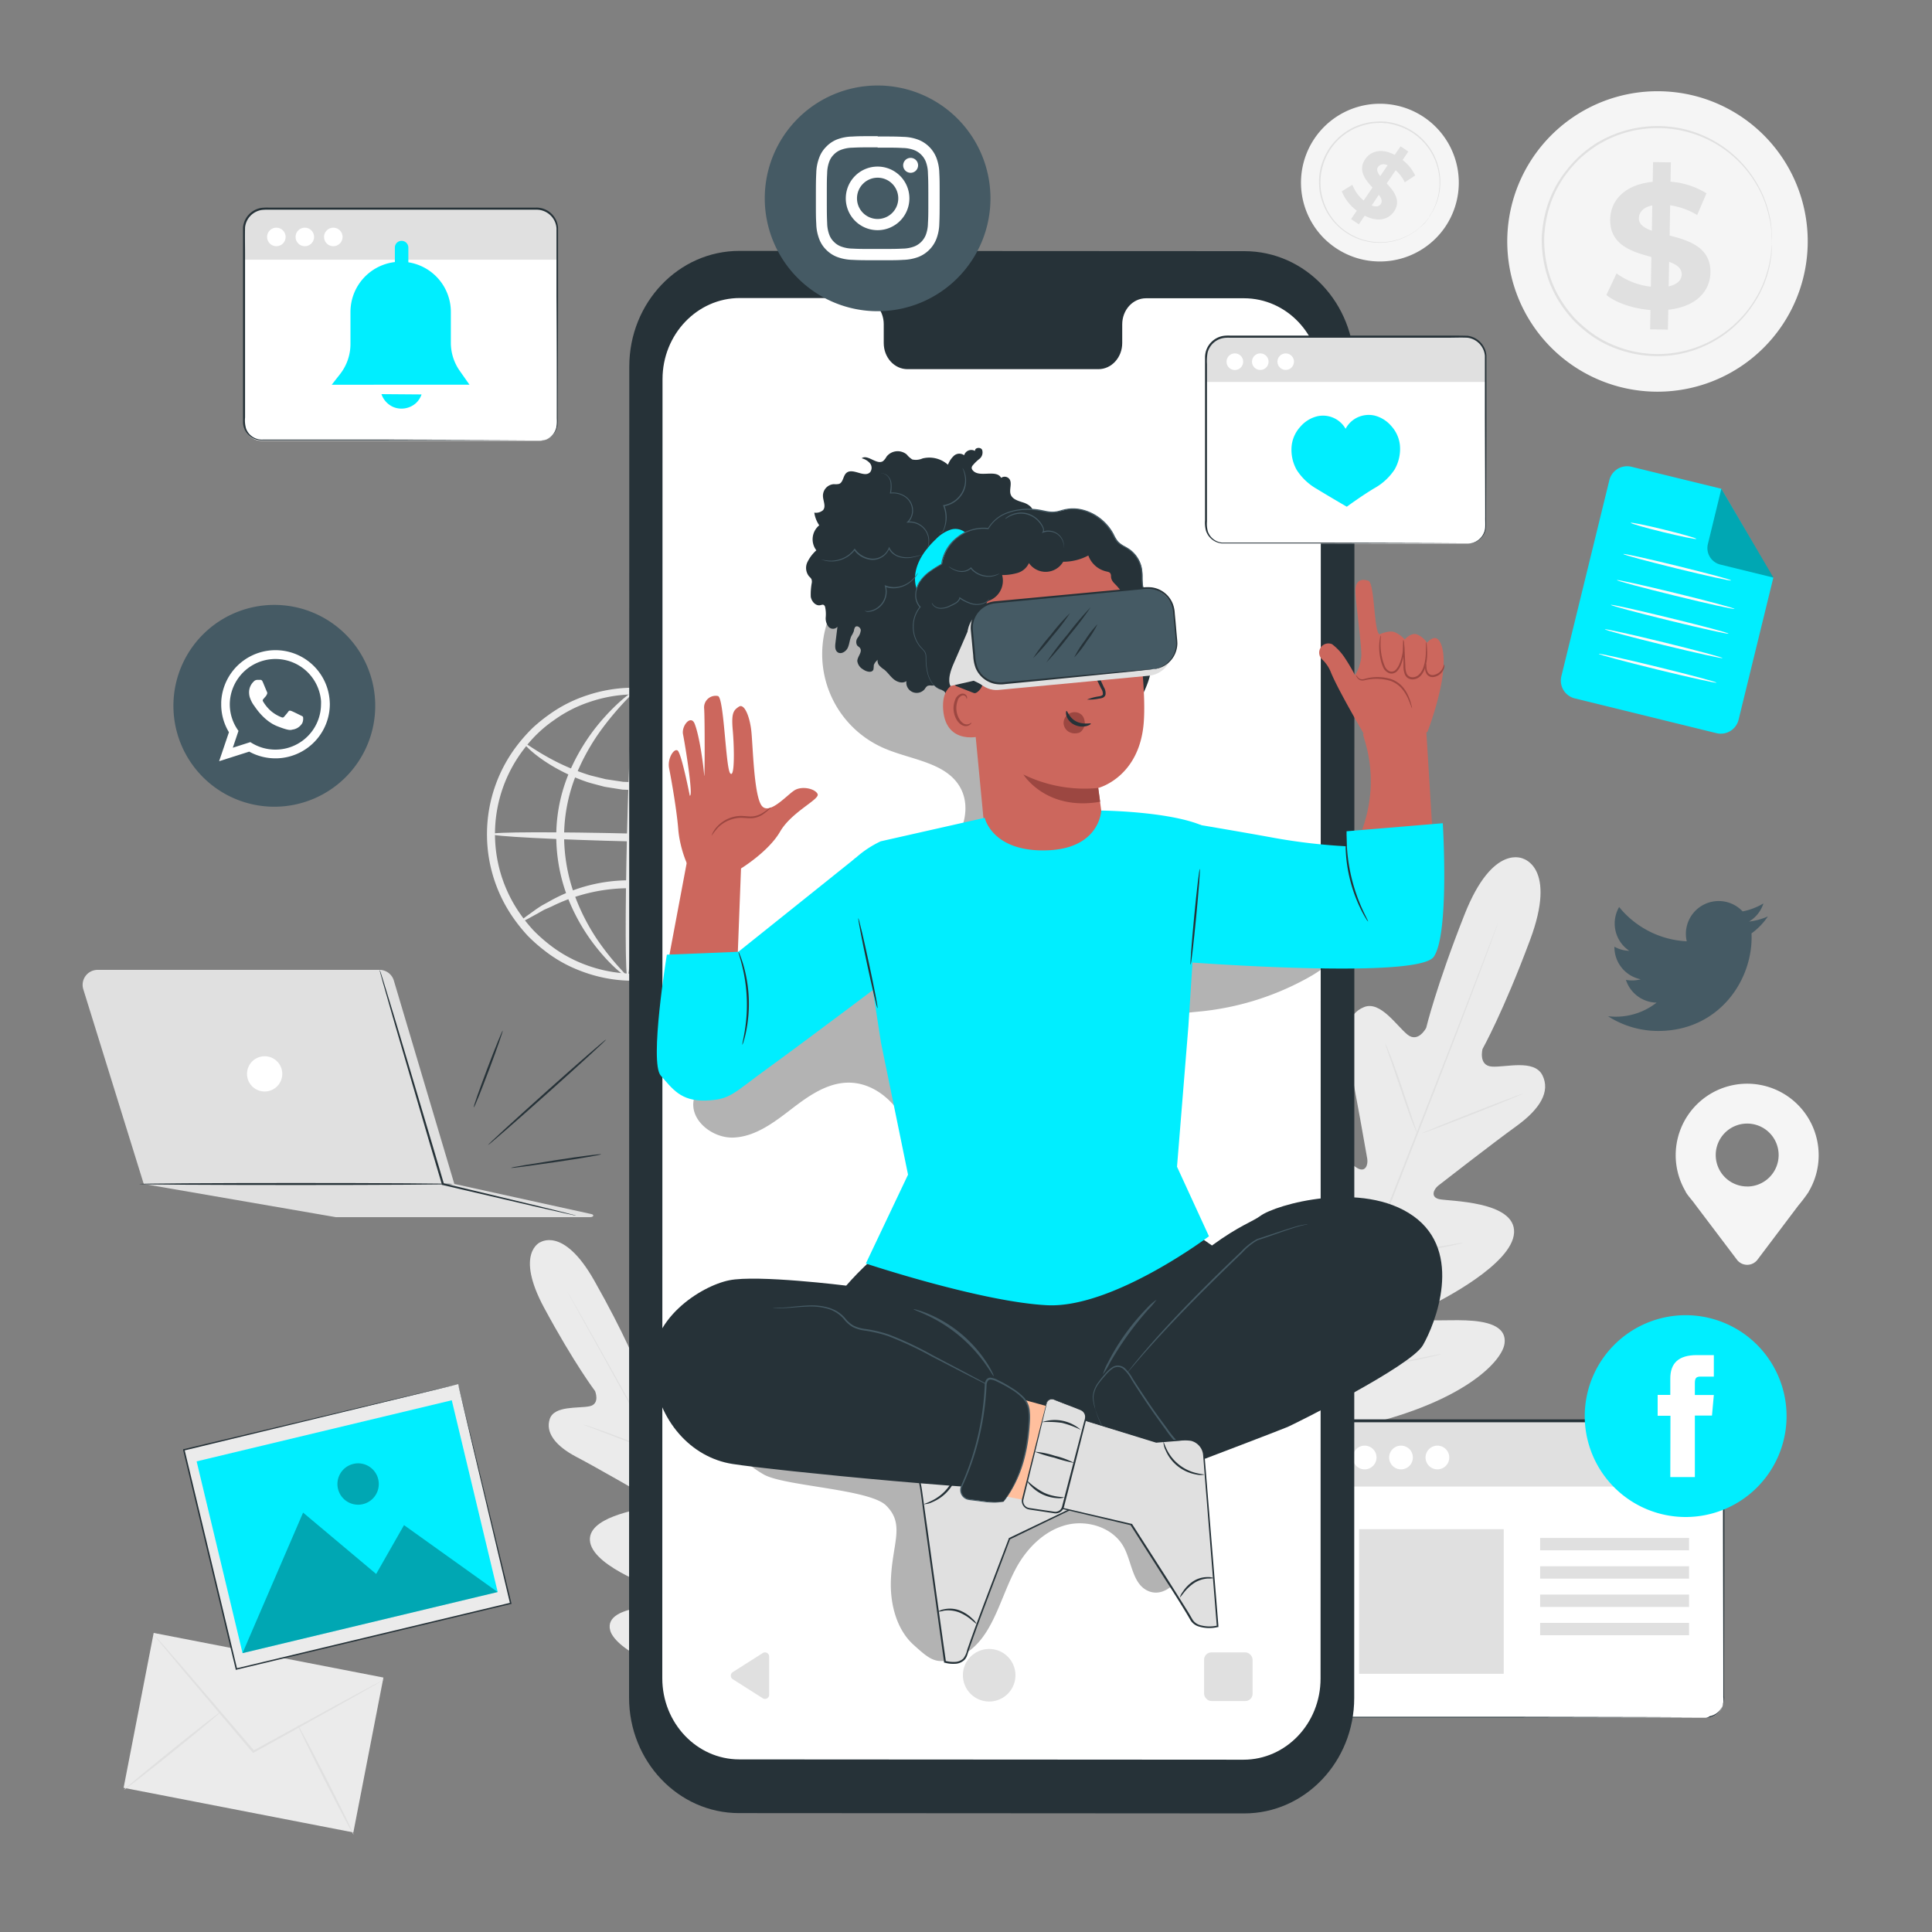
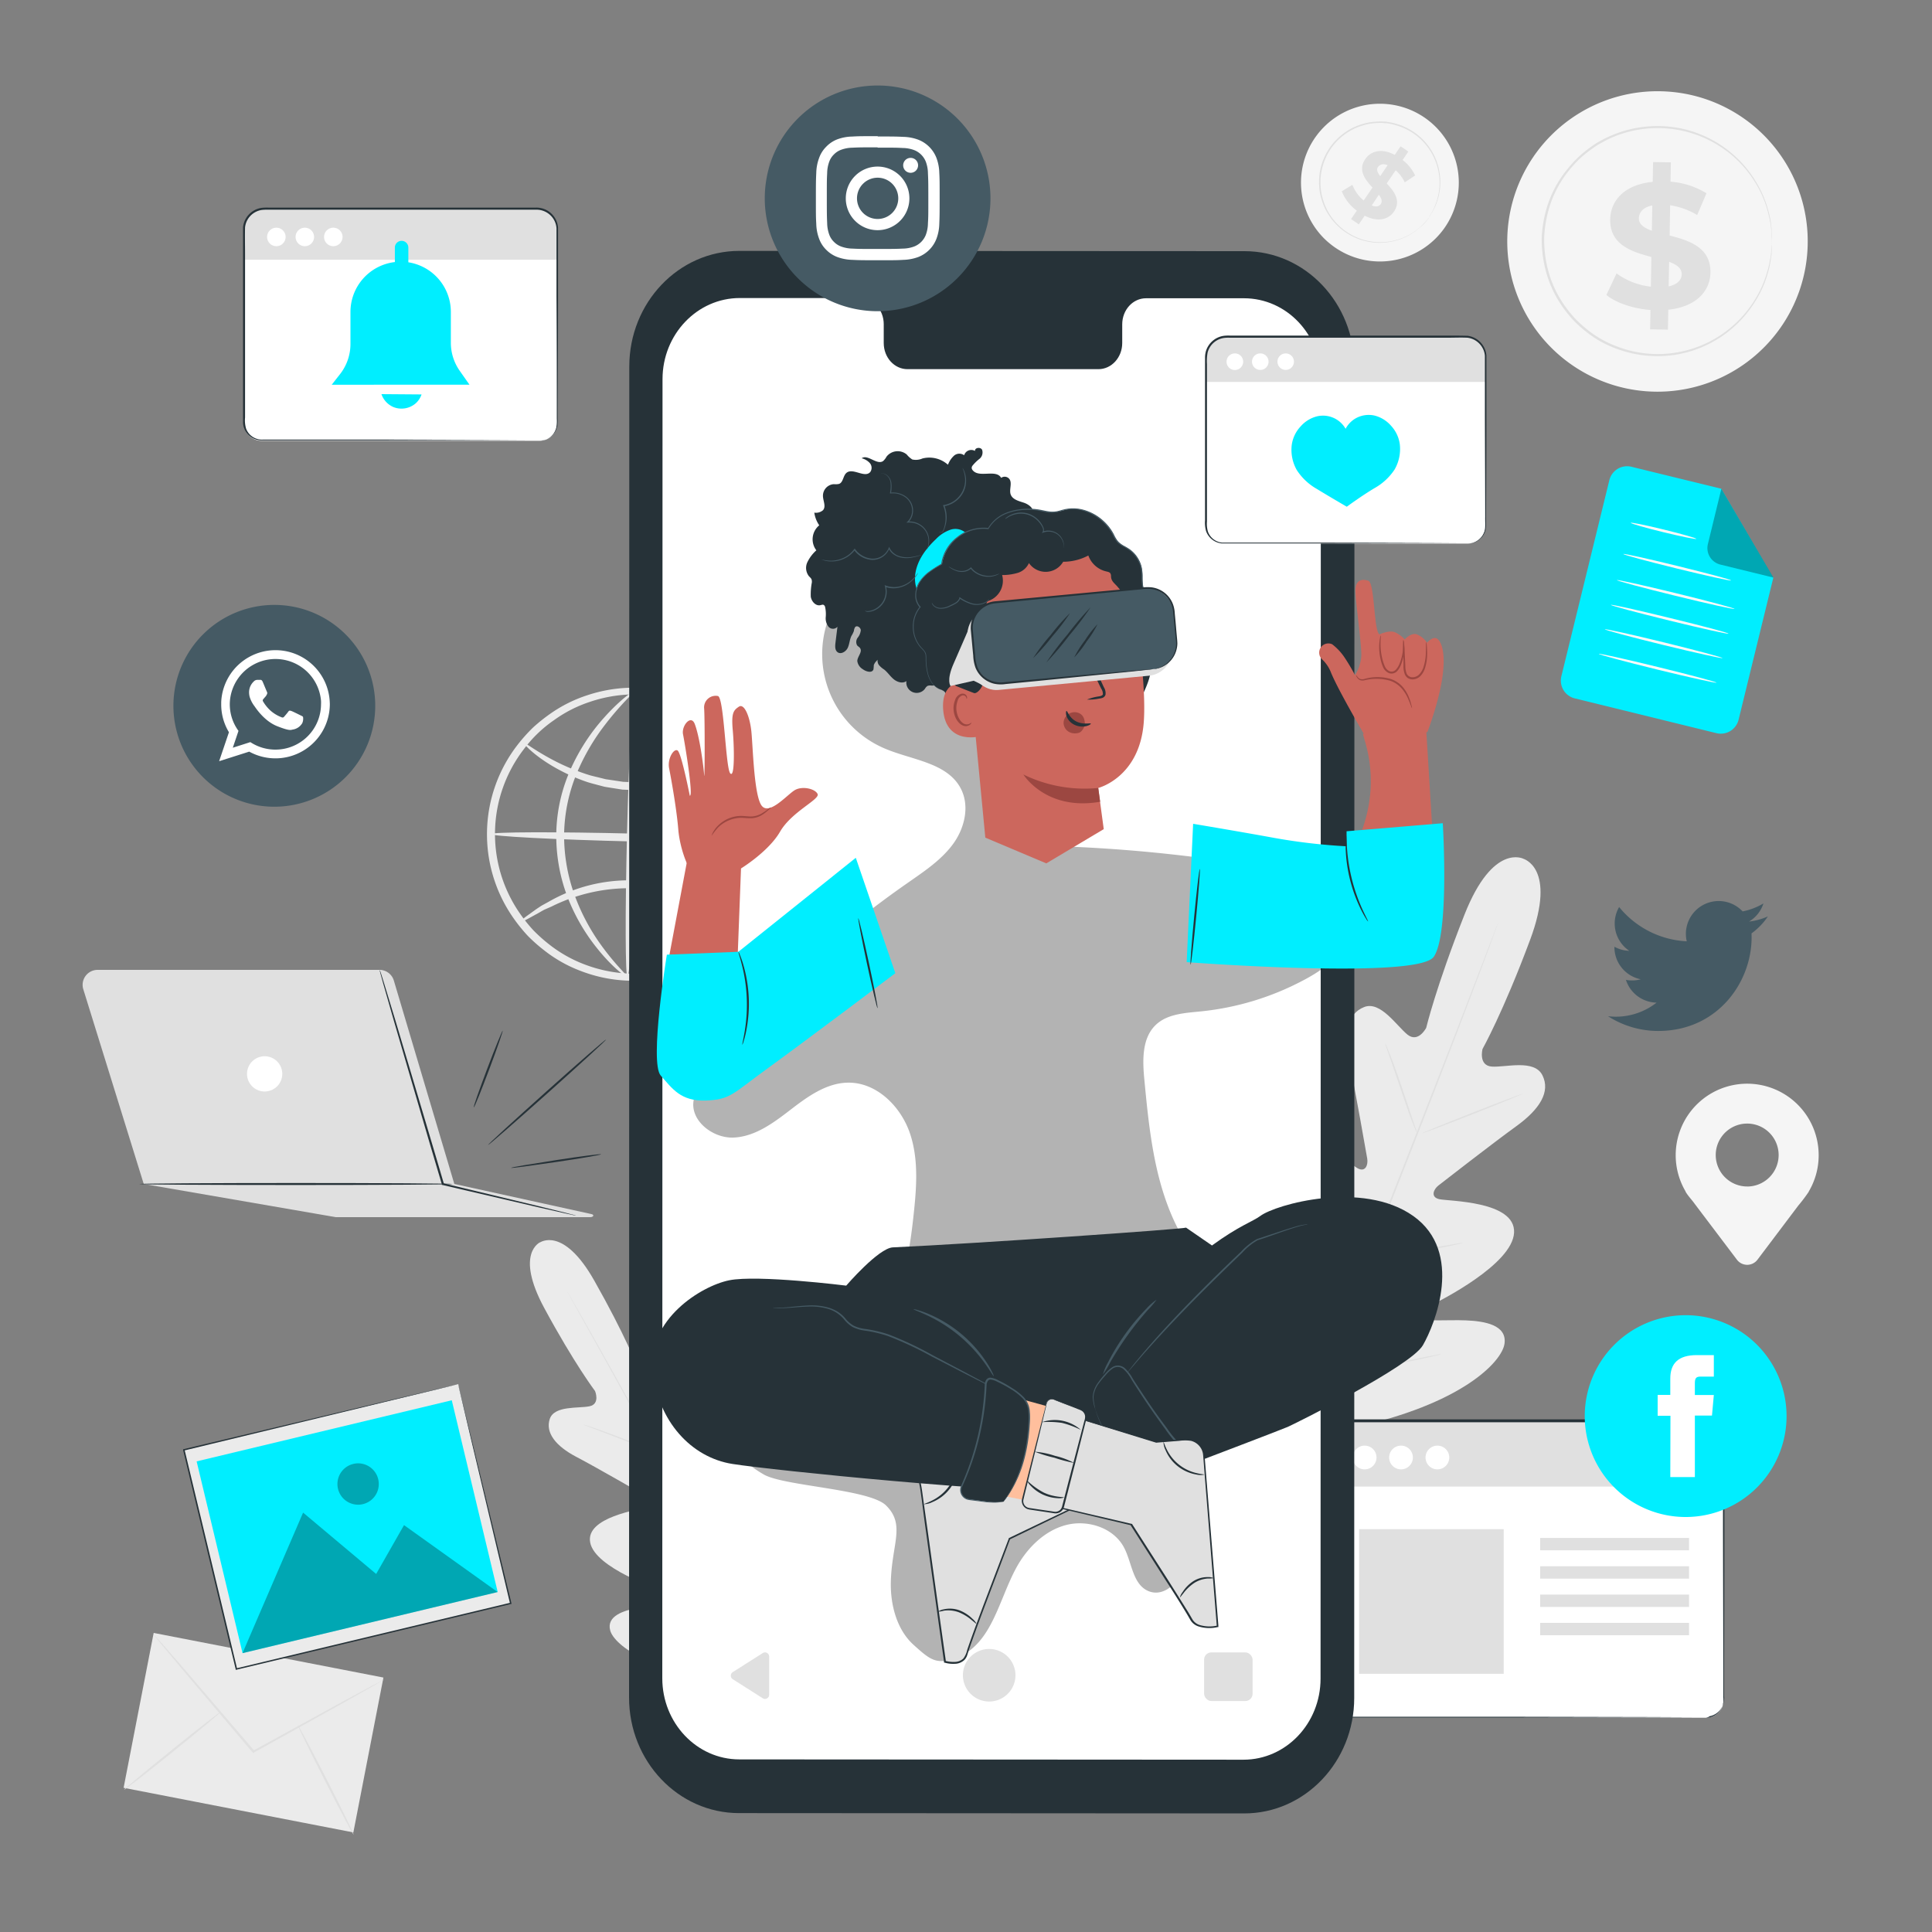
<svg xmlns="http://www.w3.org/2000/svg" viewBox="0 0 500 500">
  <rect x="0" y="0" width="500" height="500" fill="#808080" stroke="none" />
  <g id="freepik--background-complete--inject-20">
    <path d="M201.17,216.8a10.52,10.52,0,0,1-.26-2.36,20.53,20.53,0,0,0-.32-2.83,27.65,27.65,0,0,0-.74-3.8A35.67,35.67,0,0,0,195.9,198a36.7,36.7,0,0,0-9.1-10.48,36.21,36.21,0,0,0-34.16-5.87,33.92,33.92,0,0,0-9.24,4.71,33.21,33.21,0,0,0-7.8,7.49,36,36,0,0,0-1,42.62,39.48,39.48,0,0,0,3.42,4.27,40.9,40.9,0,0,0,4,3.59,34.43,34.43,0,0,0,9,5.16,36.5,36.5,0,0,0,44-14.24,35.43,35.43,0,0,0,4.42-9.57,28.42,28.42,0,0,0,.93-3.76,20,20,0,0,0,.45-2.81,10.22,10.22,0,0,1,.38-2.34,10.19,10.19,0,0,1,0,2.37,17.54,17.54,0,0,1-.26,2.88,26.2,26.2,0,0,1-.76,3.87,35.09,35.09,0,0,1-4.22,10,37.58,37.58,0,0,1-25.75,17.4,37.82,37.82,0,0,1-19.9-2,35.29,35.29,0,0,1-9.51-5.37,41.62,41.62,0,0,1-4.24-3.76,42.88,42.88,0,0,1-3.63-4.49,37.78,37.78,0,0,1,1.09-45,42.86,42.86,0,0,1,3.85-4.31,43.36,43.36,0,0,1,4.41-3.55,35.69,35.69,0,0,1,9.77-4.9,37.84,37.84,0,0,1,20-1.06,37.62,37.62,0,0,1,24.87,18.63,34.82,34.82,0,0,1,3.73,10.16,25.61,25.61,0,0,1,.57,3.91,16.77,16.77,0,0,1,.13,2.88A10.49,10.49,0,0,1,201.17,216.8Z" style="fill:#ebebeb" />
    <path d="M193.76,193.64c.08.12-.59.7-1.88,1.66-.71.5-1.5,1.07-2.38,1.71-.48.32-1,.69-1.52,1l-1.83,1a41.81,41.81,0,0,1-21.78,5.48l-3.3-.14-3.17-.5c-.52-.09-1-.15-1.54-.26l-1.47-.39c-1-.27-1.94-.5-2.85-.79a48.14,48.14,0,0,1-9.25-4.26c-5-3-7.38-5.74-7.19-5.91s2.9,2.06,7.9,4.65a55.49,55.49,0,0,0,9.1,3.73c.89.25,1.81.45,2.75.69l1.42.35,1.47.22,3,.45,3.14.13a45.23,45.23,0,0,0,21.1-4.74l1.84-.8c.57-.3,1.08-.61,1.57-.88l2.53-1.4C192.85,193.89,193.68,193.53,193.76,193.64Z" style="fill:#ebebeb" />
    <path d="M134.47,238.7c-.08-.11.58-.69,1.87-1.65l2.39-1.72c.47-.32,1-.68,1.52-1l1.82-1a41.75,41.75,0,0,1,21.79-5.49l3.3.15,3.16.49c.52.09,1,.16,1.54.26l1.48.39c1,.27,1.93.5,2.85.79a47.75,47.75,0,0,1,9.24,4.26c5,3,7.39,5.74,7.2,5.91s-2.9-2.05-7.9-4.65a55.9,55.9,0,0,0-9.1-3.72c-.89-.26-1.82-.46-2.75-.7l-1.42-.35-1.48-.22-3-.45-3.14-.12a45.11,45.11,0,0,0-21.1,4.73l-1.85.81c-.56.29-1.07.61-1.56.88l-2.53,1.39C135.37,238.45,134.55,238.82,134.47,238.7Z" style="fill:#ebebeb" />
    <path d="M201.15,217.66c0,.56-16.61.61-37.07.12s-37.05-1.36-37-1.92,16.61-.62,37.08-.12S201.17,217.09,201.15,217.66Z" style="fill:#ebebeb" />
    <path d="M162.39,252.91c-.56,0-.62-16.6-.12-37.06s1.36-37,1.92-37,.62,16.61.12,37.07S163,252.93,162.39,252.91Z" style="fill:#ebebeb" />
    <path d="M162.39,252.86c-.14.21-4.22-2.55-8.93-8.82a49.9,49.9,0,0,1-6.63-12,44.57,44.57,0,0,1-2.86-16.6A42.29,42.29,0,0,1,147.71,199a51.64,51.64,0,0,1,7.23-11.66c5-6,9.11-8.7,9.25-8.49s-3.53,3.27-8.11,9.38a55.46,55.46,0,0,0-6.65,11.51A42.88,42.88,0,0,0,146,215.45a45,45,0,0,0,2.6,15.92,53.69,53.69,0,0,0,6,11.84C158.92,249.52,162.6,252.63,162.39,252.86Z" style="fill:#ebebeb" />
    <path d="M165,178.84c.14-.21,4.22,2.56,8.93,8.82a49.9,49.9,0,0,1,6.63,12,44.79,44.79,0,0,1,2.87,16.61,42.42,42.42,0,0,1-3.75,16.43,51.64,51.64,0,0,1-7.23,11.66c-5,6-9.11,8.7-9.25,8.49s3.53-3.27,8.11-9.38A55.2,55.2,0,0,0,178,232a42.68,42.68,0,0,0,3.43-15.73,44.89,44.89,0,0,0-2.6-15.92,53.24,53.24,0,0,0-6-11.84C168.49,182.18,164.81,179.07,165,178.84Z" style="fill:#ebebeb" />
    <rect x="45.2" y="418.14" width="40.83" height="60.57" transform="translate(-387.1 427.34) rotate(-79.01)" style="fill:#ebebeb" />
    <path d="M99.33,434.68a3.22,3.22,0,0,1-.65.43l-1.94,1.13-7.18,4.06c-6.14,3.42-14.54,8.1-23.85,13.27l-.19.11-.15-.17L65,453.1,47.15,432l-5.36-6.44-1.44-1.76a3.52,3.52,0,0,1-.47-.65,6.09,6.09,0,0,1,.55.57L42,425.41l5.5,6.32,18,21,.35.41-.34-.06L89.37,440l7.27-3.92,2-1A6.49,6.49,0,0,1,99.33,434.68Z" style="fill:#e0e0e0" />
    <path d="M32.09,463.21c-.09-.12,5.45-4.74,12.37-10.33s12.62-10,12.72-9.9-5.45,4.74-12.37,10.33S32.19,463.33,32.09,463.21Z" style="fill:#e0e0e0" />
    <path d="M77,446.32c.13-.07,3.49,6.24,7.5,14.09s7.15,14.28,7,14.35-3.49-6.24-7.5-14.1S76.9,446.39,77,446.32Z" style="fill:#e0e0e0" />
    <path d="M470.67,299a18.5,18.5,0,1,0-34.44,9.35h0l0,.07c.71,1.2,1.6,2.05,2.49,3.31L449.51,326a3.33,3.33,0,0,0,5.33,0l10.56-14a40.47,40.47,0,0,0,2.69-3.56l0-.05h0A18.39,18.39,0,0,0,470.67,299Zm-18.5,8.06a8.14,8.14,0,1,1,8.14-8.14A8.15,8.15,0,0,1,452.17,307.07Z" style="fill:#f5f5f5" />
    <path d="M467.82,63.63a38.88,38.88,0,1,1-37.61-40A38.83,38.83,0,0,1,467.82,63.63Z" style="fill:#f5f5f5" />
    <path d="M459.63,63.77A29.63,29.63,0,1,1,431,33.27,29.59,29.59,0,0,1,459.63,63.77Z" style="fill:#f5f5f5" />
    <path d="M458.58,63.33a2.2,2.2,0,0,1,0-.48c0-.35,0-.81-.06-1.4,0-.32,0-.66,0-1s-.09-.79-.15-1.24a20.54,20.54,0,0,0-.53-3.06,27.94,27.94,0,0,0-3-7.93,29.51,29.51,0,0,0-7.24-8.55A29.78,29.78,0,0,0,416,36.13c-.63.31-1.23.69-1.86,1a15.84,15.84,0,0,0-1.81,1.16A33.48,33.48,0,0,0,408.91,41a33.49,33.49,0,0,0-3,3.3,28.27,28.27,0,0,0-4.46,7.92,31.44,31.44,0,0,0-1.81,9.19,31,31,0,0,0,1.22,9.28,28.37,28.37,0,0,0,3.93,8.2,33.56,33.56,0,0,0,2.77,3.48,34.17,34.17,0,0,0,3.23,2.93,27.28,27.28,0,0,0,7.29,4.21A29.45,29.45,0,0,0,453.75,78.2a27.9,27.9,0,0,0,3.55-7.71,21,21,0,0,0,.72-3c.09-.44.18-.85.24-1.22s.07-.72.1-1c.06-.59.11-1.06.15-1.4a2.25,2.25,0,0,1,.07-.48,4.32,4.32,0,0,1,0,.48c0,.35-.05.81-.09,1.41,0,.31,0,.66-.07,1s-.13.79-.2,1.24a21.35,21.35,0,0,1-.68,3.06A27.88,27.88,0,0,1,454,78.39a29.77,29.77,0,0,1-20.51,13.44A30.62,30.62,0,0,1,414,88.25a31.7,31.7,0,0,1-3.59-2.46,33.11,33.11,0,0,1-3.31-3,33.89,33.89,0,0,1-2.83-3.55,28.48,28.48,0,0,1-4-8.36A31.65,31.65,0,0,1,399,61.41,32,32,0,0,1,400.89,52,29,29,0,0,1,405.45,44a33.61,33.61,0,0,1,3.05-3.36A31.55,31.55,0,0,1,412,37.83a15.08,15.08,0,0,1,1.84-1.18c.64-.35,1.26-.73,1.9-1a30.4,30.4,0,0,1,19.68-2.33A29.83,29.83,0,0,1,455,48a28.27,28.27,0,0,1,3,8,20.39,20.39,0,0,1,.47,3.1c0,.45.11.87.13,1.25v2.45A4.34,4.34,0,0,1,458.58,63.33Z" style="fill:#e0e0e0" />
    <path d="M431.75,80.15l-.09,5.16-4.61-.08.09-5c-4.56-.36-8.91-1.86-11.41-3.89l2.63-5.58a18.6,18.6,0,0,0,8.88,3.43l.14-7.69c-5.09-1.34-10.78-3.14-10.66-9.73.09-4.88,3.71-9,11-9.71l.09-5.12,4.61.08-.09,5a20.68,20.68,0,0,1,9.3,3l-2.4,5.63a18.72,18.72,0,0,0-7-2.52l-.13,7.83c5.09,1.29,10.68,3.09,10.56,9.59C442.57,75.32,439,79.4,431.75,80.15ZM427.5,59.71l.11-6.55c-2.45.51-3.44,1.83-3.47,3.35S425.48,59,427.5,59.71ZM435.23,71c0-1.61-1.29-2.51-3.26-3.24l-.12,6.36C434.17,73.6,435.2,72.42,435.23,71Z" style="fill:#e0e0e0" />
    <path d="M373.83,59a20.44,20.44,0,0,1-28.47,4.95,20.66,20.66,0,0,1-2.76-2.32A20.42,20.42,0,1,1,373.83,59Z" style="fill:#f5f5f5" />
    <path d="M370.19,56.65A15.59,15.59,0,1,1,366.37,35,15.57,15.57,0,0,1,370.19,56.65Z" style="fill:#f5f5f5" />
    <path d="M369.85,56.15a.75.75,0,0,1,.12-.22l.38-.64.28-.46c.1-.18.19-.38.29-.59a10.84,10.84,0,0,0,.65-1.5,15.12,15.12,0,0,0,.95-4.37,15.48,15.48,0,0,0-11.42-16A15.17,15.17,0,0,0,359,31.9c-.37,0-.74,0-1.12-.08a7.1,7.1,0,0,0-1.13,0,16.11,16.11,0,0,0-2.28.21,16.71,16.71,0,0,0-2.26.59,14.83,14.83,0,0,0-4.25,2.2,15.32,15.32,0,0,0-5.59,8,15.09,15.09,0,0,0-.63,4.74,14.37,14.37,0,0,0,.8,4.55,15.12,15.12,0,0,0,.85,2.08,15.48,15.48,0,0,0,14.35,8.48,15.6,15.6,0,0,0,5.75-1.31,14.58,14.58,0,0,0,3.78-2.38,10.11,10.11,0,0,0,1.19-1.12c.17-.17.33-.32.46-.47s.24-.3.34-.42l.47-.58a1.37,1.37,0,0,1,.17-.19l-.14.21-.45.6-.33.43c-.13.16-.28.31-.45.49A10.7,10.7,0,0,1,367.31,59a15,15,0,0,1-3.8,2.44,15.68,15.68,0,0,1-19.28-5.28,16,16,0,0,1-1.17-1.91,17.14,17.14,0,0,1-.87-2.12,18.92,18.92,0,0,1-.6-2.27,18.64,18.64,0,0,1-.22-2.37,15.49,15.49,0,0,1,.64-4.85,16.92,16.92,0,0,1,2.19-4.53,16.66,16.66,0,0,1,3.52-3.59,15.29,15.29,0,0,1,4.33-2.25,19.29,19.29,0,0,1,2.32-.6,20.37,20.37,0,0,1,2.33-.21,8.83,8.83,0,0,1,1.15,0c.38,0,.76,0,1.14.09a15.72,15.72,0,0,1,2.19.44,15.89,15.89,0,0,1,7.14,4.21,15.68,15.68,0,0,1,4.38,12.14,14.73,14.73,0,0,1-1,4.39,10.2,10.2,0,0,1-.68,1.5c-.11.22-.21.42-.31.59l-.3.46L370,56Z" style="fill:#e0e0e0" />
    <path d="M353.19,55.82l-1.53,2.24-2-1.36,1.48-2.19a11.39,11.39,0,0,1-3.89-5L350,47.82a9.81,9.81,0,0,0,2.92,4.07l2.28-3.35c-1.86-2-3.84-4.49-1.88-7.35,1.44-2.13,4.23-2.9,7.64-1.11l1.51-2.22,2,1.36L363,41.41a11,11,0,0,1,3.24,4l-2.68,1.78a10.16,10.16,0,0,0-2.36-3.13l-2.32,3.41c1.87,2,3.81,4.44,1.89,7.27C359.35,56.81,356.6,57.58,353.19,55.82Zm4-10.22,1.93-2.85c-1.22-.48-2-.19-2.49.47S356.52,44.72,357.22,45.6Zm.16,7.17c.47-.7.15-1.47-.51-2.36L355,53.17C356.14,53.63,356.94,53.41,357.38,52.77Z" style="fill:#e0e0e0" />
    <path d="M139.87,321.45s-6.76,2.74,1,17.1S154,360,154,360s1.4,3.34-1.43,3.94-9.11-.24-10.29,3.28,1.49,7,6.88,9.82,17,9.53,18,10.14,2.08,2.14.22,2.85-15.91,2.56-14.64,9.17,17.6,12.08,19.37,12.71,2.21,1.37,2.1,2.33-4.9,1.14-8.87,1.83-8.47,2.17-7.41,5.93,10.84,11.44,34.16,13.12l10.86.07,5.66-9.32c10.91-20.68,9.56-33.05,6.93-35.93s-6.27.14-8.95,3.15-5.36,7-6.24,6.56-1.27-1.17-.87-3,4.39-18.58-.55-23.16-13.92,6.38-15.52,7.58-2.34-.51-2.31-1.7.5-14.57.94-20.65-1-10.15-4.71-11-6.22,4.92-8.22,7-4.1-.87-4.1-.87-3.18-8.26-11.24-22.48-14.09-9.78-14.09-9.78" style="fill:#ebebeb" />
    <path d="M203.63,437.71c-5.88-10.47-16-29.24-24.8-45.31s-16.75-30.6-22.57-41.09l-6.91-12.42-1.88-3.38-.48-.88a2.51,2.51,0,0,1-.15-.31l.18.29.51.87,1.93,3.34c1.68,2.91,4.07,7.14,7,12.37,5.88,10.46,13.87,25,22.66,41.05S198,427.1,203.84,437.59" style="fill:#e0e0e0" />
    <path d="M151.07,368.72a3.86,3.86,0,0,1,.76.19c.49.14,1.18.37,2,.66,1.71.57,4,1.43,6.62,2.42l6.56,2.57,2,.76a3.68,3.68,0,0,1,.72.31,2.77,2.77,0,0,1-.76-.18c-.49-.14-1.18-.37-2-.67-1.71-.59-4-1.48-6.6-2.47l-6.58-2.52-2-.75A4,4,0,0,1,151.07,368.72Z" style="fill:#e0e0e0" />
    <path d="M170.48,374.92c-.09,0,1.46-4.93,3.47-10.95s3.71-10.87,3.79-10.84-1.46,4.93-3.47,10.95S170.56,375,170.48,374.92Z" style="fill:#e0e0e0" />
    <path d="M182.85,400.21a3.72,3.72,0,0,1,.43-.69c.33-.48.74-1.08,1.24-1.79,1-1.51,2.47-3.61,4-6s2.79-4.56,3.71-6.16l1.08-1.88a3.5,3.5,0,0,1,.44-.68,3.31,3.31,0,0,1-.32.74c-.22.46-.56,1.13-1,1.94-.86,1.63-2.12,3.84-3.62,6.22s-3,4.46-4.07,5.94c-.55.74-1,1.33-1.33,1.73A4,4,0,0,1,182.85,400.21Z" style="fill:#e0e0e0" />
    <path d="M164.06,398.46a4,4,0,0,1,.75,0l2,.11c1.7.11,4,.27,6.63.48s4.92.41,6.62.58l2,.21a3.31,3.31,0,0,1,.73.13,3.9,3.9,0,0,1-.74,0l-2-.11c-1.7-.11-4-.28-6.63-.48s-4.93-.42-6.62-.58l-2-.22A3.07,3.07,0,0,1,164.06,398.46Z" style="fill:#e0e0e0" />
    <path d="M172.16,422.17a5.69,5.69,0,0,1,.94,0l2.58.13c2.18.12,5.19.31,8.5.55s6.32.46,8.5.64l2.57.24a5.48,5.48,0,0,1,.94.13,5.85,5.85,0,0,1-.95,0l-2.58-.13c-2.18-.12-5.18-.31-8.5-.55s-6.32-.46-8.49-.64l-2.57-.24A5,5,0,0,1,172.16,422.17Z" style="fill:#e0e0e0" />
    <path d="M195.62,423.66a6.13,6.13,0,0,1,.52-.88l1.49-2.33c1.25-2,3-4.69,4.8-7.75s3.4-5.87,4.52-7.91c.55-1,1-1.8,1.34-2.42a5,5,0,0,1,.53-.87,6.54,6.54,0,0,1-.41.93c-.29.59-.71,1.43-1.25,2.47-1.07,2.08-2.62,4.91-4.45,8s-3.58,5.78-4.88,7.71c-.66,1-1.2,1.75-1.58,2.28A6.13,6.13,0,0,1,195.62,423.66Z" style="fill:#e0e0e0" />
    <path d="M394.31,222.27S386.39,218,379,236.73,369.1,266,369.1,266s-2.05,4-4.84,1.76-7-8.8-11.21-7.14c-4.4,1.72-5.41,6.91-3.85,14.25s4.39,23.53,4.64,25-.38,3.65-2.53,2.46-14.95-13-20.19-6.6,2.47,26.14,3.27,28.31.45,3.17-.55,3.82-4.94-3.73-8.72-6.94-8.72-6.27-11.44-2.32-2.26,19.26,14.54,42.6l8.5,10.3,13.26-2c28.13-6,38.75-17,39.39-21.79s-5.07-5.8-10-6-10.81.44-11.12-.72.1-2.13,2.16-3.2,21-10.5,21.43-18.77-17-8.12-19.38-8.68-1.37-2.62-.22-3.52,14.15-11,20.23-15.4,8.82-8.91,6.71-13.14-9.54-2-13.09-2.25-2.41-4.56-2.41-4.56S389,262,396,243.21s-1.87-21-1.87-21" style="fill:#ebebeb" />
    <path d="M334.82,374.12c5.24-13.8,15-38.17,23.22-59.13s15.69-39.94,21-53.71c2.64-6.88,4.79-12.45,6.27-16.32.74-1.91,1.32-3.4,1.71-4.43l.46-1.15a3.75,3.75,0,0,1,.17-.39s0,.14-.13.4l-.42,1.16c-.38,1-.93,2.54-1.63,4.47-1.43,3.87-3.53,9.46-6.16,16.36-5.24,13.8-12.64,32.8-20.89,53.76s-18,45.31-23.33,59.08" style="fill:#e0e0e0" />
    <path d="M358.51,270.1a4.45,4.45,0,0,1,.42.87c.25.57.58,1.41,1,2.44.81,2.07,1.84,4.95,2.93,8.16s2,6,2.75,8.22c.33,1,.62,1.81.84,2.48a3.75,3.75,0,0,1,.28.92,3.8,3.8,0,0,1-.43-.86c-.24-.57-.58-1.41-1-2.45-.78-2.07-1.78-5-2.86-8.18s-2.06-6-2.81-8.19l-.86-2.48A4.08,4.08,0,0,1,358.51,270.1Z" style="fill:#e0e0e0" />
    <path d="M368,293.31c0-.1,5.82-2.5,13.08-5.35s13.19-5.07,13.23-5-5.81,2.51-13.08,5.36S368,293.42,368,293.31Z" style="fill:#e0e0e0" />
    <path d="M353.84,324.93a4.76,4.76,0,0,1,1-.13l2.67-.25c2.25-.2,5.36-.5,8.78-1s6.5-1,8.73-1.35l2.64-.46a5.31,5.31,0,0,1,1-.13,4,4,0,0,1-.95.28c-.61.16-1.5.36-2.61.59-2.22.47-5.31,1-8.74,1.48s-6.55.71-8.81.85c-1.13.06-2.05.1-2.68.11A4.24,4.24,0,0,1,353.84,324.93Z" style="fill:#e0e0e0" />
    <path d="M340.68,305.82a4,4,0,0,1,.59.69l1.48,2c1.24,1.68,2.93,4,4.77,6.63s3.5,5,4.68,6.71l1.37,2.06a3.28,3.28,0,0,1,.46.79,3.84,3.84,0,0,1-.59-.7L352,322c-1.24-1.69-2.93-4-4.77-6.64s-3.5-5-4.68-6.7l-1.37-2.06A3.52,3.52,0,0,1,340.68,305.82Z" style="fill:#e0e0e0" />
    <path d="M324.67,332.15a5.3,5.3,0,0,1,.75.9l1.91,2.53c1.6,2.15,3.79,5.14,6.18,8.46s4.55,6.33,6.09,8.53l1.8,2.61a6.47,6.47,0,0,1,.62,1,6,6,0,0,1-.75-.9l-1.91-2.53c-1.6-2.15-3.79-5.14-6.18-8.46s-4.55-6.33-6.09-8.53l-1.8-2.61A6.47,6.47,0,0,1,324.67,332.15Z" style="fill:#e0e0e0" />
    <path d="M341.77,355.48a6.9,6.9,0,0,1,1.23-.21l3.37-.43c2.85-.36,6.78-.88,11.1-1.58s8.23-1.41,11-2l3.34-.65a10.16,10.16,0,0,1,1.24-.19,7.3,7.3,0,0,1-1.2.35c-.78.2-1.91.47-3.32.78-2.8.62-6.7,1.39-11,2.08s-8.27,1.17-11.13,1.47c-1.43.14-2.59.24-3.39.29A6.93,6.93,0,0,1,341.77,355.48Z" style="fill:#e0e0e0" />
  </g>
  <g id="freepik--Photo--inject-20">
    <rect x="53.37" y="365.91" width="73.03" height="58.38" transform="translate(-89.56 31.8) rotate(-13.47)" style="fill:#ebebeb" />
    <path d="M118.59,358.21l-.34.09-1,.25-3.86.95L98.87,363,47.62,375.4l.14-.23c4.05,16.9,8.7,36.27,13.62,56.77h0l-.26-.16,71-17L132,415c-4.06-17.11-7.42-31.29-9.78-41.2-1.16-5-2.08-8.86-2.71-11.52-.31-1.33-.54-2.34-.71-3l-.23-1.06s.09.33.26,1,.42,1.69.74,3c.65,2.65,1.59,6.52,2.79,11.46,2.41,9.93,5.84,24.13,10,41.26l0,.18-.17,0-71,17-.2.05L61,432h0L47.39,375.26l0-.18.19-.05L99,362.82l14.51-3.43,3.83-.89,1-.23Z" style="fill:#263238" />
    <rect x="55.89" y="369.6" width="67.9" height="51.03" transform="translate(-89.56 31.79) rotate(-13.47)" style="fill:#00EEFF" />
    <g style="opacity:0.3">
      <polygon points="62.76 427.83 78.44 391.46 97.35 407.34 104.56 394.7 128.79 412.02 62.76 427.83" />
    </g>
    <g style="opacity:0.3">
      <path d="M97.88,382.81a5.35,5.35,0,1,1-6.44-3.95A5.34,5.34,0,0,1,97.88,382.81Z" />
    </g>
  </g>
  <g id="freepik--screen-3--inject-20">
    <path d="M347.83,367.91h92.86a5.38,5.38,0,0,1,5.38,5.38V440a4.55,4.55,0,0,1-4.55,4.55H347a4.55,4.55,0,0,1-4.55-4.55V373.28A5.38,5.38,0,0,1,347.83,367.91Z" style="fill:#fff" />
    <path d="M347.83,367.91h92.86a5.38,5.38,0,0,1,5.38,5.38v11.43a0,0,0,0,1,0,0H342.45a0,0,0,0,1,0,0V373.28A5.38,5.38,0,0,1,347.83,367.91Z" style="fill:#e0e0e0" />
    <path d="M356.24,377.19a3.07,3.07,0,1,1-3.07-3.06A3.06,3.06,0,0,1,356.24,377.19Z" style="fill:#fff" />
    <path d="M365.65,377.19a3.07,3.07,0,1,1-3.06-3.06A3.06,3.06,0,0,1,365.65,377.19Z" style="fill:#fff" />
    <path d="M375.07,377.19a3.07,3.07,0,1,1-3.07-3.06A3.07,3.07,0,0,1,375.07,377.19Z" style="fill:#fff" />
    <path d="M441.52,444.6s.31,0,.89-.12a4.65,4.65,0,0,0,2.29-1.25,4.84,4.84,0,0,0,1.29-4c0-1.71,0-3.69,0-5.92,0-8.92-.05-21.81-.08-37.73q0-6,0-12.5c0-2.17,0-4.39,0-6.65,0-1.12,0-2.28,0-3.41a5.21,5.21,0,0,0-1.17-3.07,5.27,5.27,0,0,0-2.85-1.74,7,7,0,0,0-1.73-.13H349.29a18.18,18.18,0,0,0-2.23.06,5.06,5.06,0,0,0-3.52,2.28,5.14,5.14,0,0,0-.76,2,20.18,20.18,0,0,0-.07,2.22v26.42c0,11.46,0,22.52,0,33.05v5.87a4.15,4.15,0,0,0,.39,1.77,4.35,4.35,0,0,0,2.63,2.34,5.36,5.36,0,0,0,1.8.2H363.9l26.06,0,37.72.08,10.26.05,2.67,0,.91,0-.91,0-2.67,0-10.26.05-37.72.08-26.06,0H347.51a5.66,5.66,0,0,1-1.94-.22,4.82,4.82,0,0,1-2.92-2.59,4.71,4.71,0,0,1-.43-2v-1.95c0-1.3,0-2.61,0-3.92,0-10.53,0-21.59,0-33.05q0-8.59,0-17.48v-8.94a19.73,19.73,0,0,1,.07-2.29,5.64,5.64,0,0,1,4.72-4.71,16.39,16.39,0,0,1,2.31-.07h33.2l33,0H440.1a7.57,7.57,0,0,1,1.83.14,5.69,5.69,0,0,1,3.08,1.9,5.59,5.59,0,0,1,1.26,3.32c0,1.17,0,2.3,0,3.43,0,2.26,0,4.48,0,6.65q0,6.53,0,12.5c0,15.92-.06,28.81-.08,37.73,0,2.23,0,4.21,0,5.92a5,5,0,0,1-1.38,4,4.67,4.67,0,0,1-2.35,1.24A3.4,3.4,0,0,1,441.52,444.6Z" style="fill:#263238" />
    <rect x="351.73" y="395.75" width="37.43" height="37.43" style="fill:#e0e0e0" />
    <rect x="398.59" y="398.02" width="38.54" height="3.2" style="fill:#e0e0e0" />
    <rect x="398.59" y="405.35" width="38.54" height="3.2" style="fill:#e0e0e0" />
    <rect x="398.59" y="412.68" width="38.54" height="3.2" style="fill:#e0e0e0" />
    <rect x="398.59" y="420" width="38.54" height="3.2" style="fill:#e0e0e0" />
  </g>
  <g id="freepik--device-2--inject-20">
    <path d="M322,469.31l-130.74-.08c-15.73,0-28.47-13.41-28.46-29.93l.06-344.45c0-16.53,12.76-29.93,28.5-29.92L322.07,65C337.8,65,350.54,78.42,350.53,95l-.06,344.44C350.47,455.93,337.71,469.32,322,469.31Z" style="fill:#263238" />
    <path d="M321.93,77.19H296.59c-3.4,0-6.16,3-6.16,6.76v4.83c0,3.73-2.76,6.76-6.16,6.76l-49.41,0c-3.39,0-6.15-3-6.15-6.77V83.9c0-3.74-2.75-6.77-6.15-6.77h-8.92l-22.18,0c-11,0-20,9.38-20,21l-.06,336.2c0,11.58,8.92,21,19.93,21l130.48.08c11,0,19.95-9.38,19.95-21l.07-336.2C341.87,86.59,333,77.2,321.93,77.19Z" style="fill:#fff" />
    <path d="M199.06,428.73v9.86a1.08,1.08,0,0,1-1.66.92l-7.76-4.93a1.09,1.09,0,0,1,0-1.84l7.76-4.93A1.08,1.08,0,0,1,199.06,428.73Z" style="fill:#e0e0e0" />
    <path d="M262.8,433.57a6.8,6.8,0,1,1-6.8-6.82A6.81,6.81,0,0,1,262.8,433.57Z" style="fill:#e0e0e0" />
    <rect x="311.62" y="427.64" width="12.55" height="12.58" rx="1.87" style="fill:#e0e0e0" />
  </g>
  <g id="freepik--device-1--inject-20">
    <path d="M153,314.19l-35.39-7.78H37.2L86.91,315h65.83C153.66,315,153.85,314.33,153,314.19Z" style="fill:#e0e0e0" />
    <path d="M21.55,256,37.2,306.41h80.38l-15.65-52.63A3.88,3.88,0,0,0,98.21,251h-73A3.88,3.88,0,0,0,21.55,256Z" style="fill:#e0e0e0" />
    <path d="M36,306.42c0-.14,18.19-.26,40.62-.26s40.63.12,40.63.26-18.18.26-40.63.26S36,306.57,36,306.42Z" style="fill:#263238" />
    <path d="M73.05,277.91a4.56,4.56,0,1,1-4.55-4.55A4.55,4.55,0,0,1,73.05,277.91Z" style="fill:#fff" />
    <path d="M156.89,269c.1.11-6.67,6.32-15.12,13.86s-15.38,13.58-15.47,13.47S133,290,141.42,282.46,156.8,268.89,156.89,269Z" style="fill:#263238" />
    <path d="M130.1,266.72c.13,0-1.42,4.54-3.48,10s-3.83,9.9-4,9.85,1.42-4.54,3.48-10S130,266.67,130.1,266.72Z" style="fill:#263238" />
    <path d="M155.59,298.72c0,.15-5.18,1.06-11.63,2s-11.68,1.66-11.7,1.52,5.18-1,11.63-2S155.57,298.58,155.59,298.72Z" style="fill:#263238" />
    <path d="M149.07,314.58a3.06,3.06,0,0,1-.68-.11l-1.95-.42-7.22-1.63-24.71-5.75-.15,0,0-.14c-1-3.39-2.07-7-3.17-10.7l-9.25-31.64-2.75-9.6c-.31-1.11-.55-2-.72-2.62-.07-.28-.13-.5-.18-.68s0-.24,0-.24,0,.07.09.22l.23.67.81,2.59,2.91,9.56c2.42,8.12,5.74,19.27,9.4,31.6,1.1,3.7,2.16,7.31,3.16,10.7l-.19-.17,24.67,5.92,7.19,1.78,1.93.5A6.27,6.27,0,0,1,149.07,314.58Z" style="fill:#263238" />
  </g>
  <g id="freepik--screen-2--inject-20">
    <path d="M317.48,87.11H379.1a5.38,5.38,0,0,1,5.38,5.38v43.64a4.55,4.55,0,0,1-4.55,4.55H316.65a4.55,4.55,0,0,1-4.55-4.55V92.49A5.38,5.38,0,0,1,317.48,87.11Z" style="fill:#fff" />
    <path d="M317.48,87.11H379.1a5.38,5.38,0,0,1,5.38,5.38v6.36a0,0,0,0,1,0,0H312.1a0,0,0,0,1,0,0V92.49A5.38,5.38,0,0,1,317.48,87.11Z" style="fill:#e0e0e0" />
    <path d="M321.73,93.6a2.15,2.15,0,1,1-2.14-2.14A2.14,2.14,0,0,1,321.73,93.6Z" style="fill:#fff" />
    <path d="M328.3,93.6a2.14,2.14,0,1,1-2.14-2.14A2.14,2.14,0,0,1,328.3,93.6Z" style="fill:#fff" />
    <circle cx="332.74" cy="93.6" r="2.14" style="fill:#fff" />
    <path d="M379.92,140.68s.21,0,.62-.07a4.43,4.43,0,0,0,1.7-.63,4.52,4.52,0,0,0,1.85-2.24c.45-1.09.24-2.49.28-4,0-6.18-.05-15.09-.08-26.08,0-2.75,0-5.64,0-8.64,0-1.5,0-3,0-4.6,0-.77,0-1.59,0-2.34a5,5,0,0,0-.7-2.18,5.13,5.13,0,0,0-3.82-2.5c-1.62-.08-3.36,0-5.07,0H364l-22.84,0H318.23a8.54,8.54,0,0,0-1.53.07,5.12,5.12,0,0,0-4.17,3.77,12.48,12.48,0,0,0-.17,3V97.3q0,6.15,0,12.09c0,7.92,0,15.56,0,22.84v2.71a7.52,7.52,0,0,0,.23,2.58,4.33,4.33,0,0,0,3.69,2.91c3.41,0,6.79,0,10,0l18,0,26.08.08,7.09,0,1.84,0c.42,0,.63,0,.63,0l-.63,0-1.84,0-7.09.05-26.08.08-18,0c-3.25,0-6.57,0-10.06,0a4.82,4.82,0,0,1-4.1-3.22,8,8,0,0,1-.26-2.73v-2.71c0-7.28,0-14.92,0-22.84V92.68a6.36,6.36,0,0,1,.18-1.61,5.67,5.67,0,0,1,4.6-4.15,9.83,9.83,0,0,1,1.61-.07h56.42c1.74,0,3.4,0,5.12.05a5.59,5.59,0,0,1,4.14,2.73,5.41,5.41,0,0,1,.75,2.36c0,.83,0,1.59,0,2.38,0,1.56,0,3.1,0,4.6,0,3,0,5.89,0,8.64,0,11-.07,19.9-.09,26.08,0,.76,0,1.49,0,2.17a5.08,5.08,0,0,1-.32,1.91,4.7,4.7,0,0,1-1.94,2.27,4.24,4.24,0,0,1-1.75.59A3.73,3.73,0,0,1,379.92,140.68Z" style="fill:#263238" />
    <path d="M362.27,115a8.72,8.72,0,0,0-2.21-4.75,8.4,8.4,0,0,0-4.36-2.71,6.87,6.87,0,0,0-5.29,1,6.77,6.77,0,0,0-2.17,2.43,6.74,6.74,0,0,0-7.28-3.25,8.34,8.34,0,0,0-4.38,2.66,8.71,8.71,0,0,0-2.27,4.73,10.6,10.6,0,0,0,1.29,6.53,14.93,14.93,0,0,0,5.15,4.87c3.37,2.06,7.8,4.63,7.8,4.63s3.78-2.79,7.17-4.81a15,15,0,0,0,5.2-4.82A10.64,10.64,0,0,0,362.27,115Z" style="fill:#00EEFF" />
  </g>
  <g id="freepik--screen-1--inject-20">
    <path d="M68.5,54.05h70.35a5.38,5.38,0,0,1,5.38,5.38v50.1a4.55,4.55,0,0,1-4.55,4.55h-72a4.55,4.55,0,0,1-4.55-4.55V59.43A5.38,5.38,0,0,1,68.5,54.05Z" style="fill:#fff" />
    <path d="M68.5,54.05h70.35a5.38,5.38,0,0,1,5.38,5.38v7.78a0,0,0,0,1,0,0H63.13a0,0,0,0,1,0,0V59.43A5.38,5.38,0,0,1,68.5,54.05Z" style="fill:#e0e0e0" />
    <circle cx="71.52" cy="61.32" r="2.4" style="fill:#fff" />
    <circle cx="78.89" cy="61.32" r="2.4" style="fill:#fff" />
    <circle cx="86.26" cy="61.32" r="2.4" style="fill:#fff" />
    <path d="M139.68,114.08s.24,0,.7-.09a4.61,4.61,0,0,0,1.88-.78A4.47,4.47,0,0,0,144,110.5a9.73,9.73,0,0,0,.1-2.13c0-.77,0-1.58,0-2.45,0-6.94,0-17-.08-29.33,0-3.1,0-6.34,0-9.72,0-1.69,0-3.41,0-5.17,0-.87,0-1.78,0-2.64a5.14,5.14,0,0,0-.82-2.44,5.21,5.21,0,0,0-4.53-2.35H121l-25.69,0H69.46a12.2,12.2,0,0,0-1.73.07,5.12,5.12,0,0,0-4.31,4.49c-.06,2.28,0,4.64,0,6.93q0,6.9,0,13.59c0,8.91,0,17.5,0,25.69v3a7.68,7.68,0,0,0,.27,2.9,4.37,4.37,0,0,0,4.41,2.82H79.34l20.25,0,29.33.08,8,0,2.07,0,.71,0-.71,0-2.07,0-8,.05-29.33.08-20.25,0H68.05a5,5,0,0,1-2.92-.74,4.77,4.77,0,0,1-1.93-2.38,4.26,4.26,0,0,1-.3-1.54v-4.57c0-8.19,0-16.78,0-25.69V65.8c0-2.32,0-4.6,0-7a5.66,5.66,0,0,1,4.75-5,12.44,12.44,0,0,1,1.81-.07h69.19a5.6,5.6,0,0,1,4.89,2.56,5.46,5.46,0,0,1,.88,2.64c0,.92,0,1.79,0,2.67,0,1.76,0,3.48,0,5.17,0,3.38,0,6.62,0,9.72,0,12.37-.07,22.39-.09,29.33,0,.87,0,1.68,0,2.45a10.75,10.75,0,0,1-.12,2.16,4.66,4.66,0,0,1-1.88,2.77,4.59,4.59,0,0,1-1.93.75A3.17,3.17,0,0,1,139.68,114.08Z" style="fill:#263238" />
    <path d="M121.5,99.56,119,96a12.61,12.61,0,0,1-2.32-7.29v-8a13,13,0,0,0-11-12.83v-3.8a1.75,1.75,0,0,0-1.75-1.75h0a1.74,1.74,0,0,0-1.74,1.75v3.74A13,13,0,0,0,90.7,80.77V89A12.66,12.66,0,0,1,88,96.83l-2.15,2.74Z" style="fill:#00EEFF" />
    <path d="M101.8,105.34a5.62,5.62,0,0,0,5.83-1,5.51,5.51,0,0,0,1.47-2.26L98.72,102A5.62,5.62,0,0,0,101.8,105.34Z" style="fill:#00EEFF" />
  </g>
  <g id="freepik--Document--inject-20">
    <path d="M444.21,189.74l-36.67-9a4.73,4.73,0,0,1-3.46-5.72l12.42-50.76a4.73,4.73,0,0,1,5.72-3.46l23.26,5.69,13.46,23-9,36.79A4.74,4.74,0,0,1,444.21,189.74Z" style="fill:#00EEFF" />
    <g style="opacity:0.3">
      <path d="M445.48,126.51,442,140.8a4.39,4.39,0,0,0,3.22,5.31l13.74,3.37Z" />
    </g>
    <path d="M439,139.46c0,.18-3.87-.6-8.56-1.74s-8.45-2.23-8.4-2.41,3.88.59,8.56,1.74S439.09,139.28,439,139.46Z" style="fill:#fafafa" />
    <path d="M448,150.22c0,.19-6.34-1.2-14-3.08s-13.92-3.57-13.88-3.76,6.33,1.2,14,3.09S448.07,150,448,150.22Z" style="fill:#fafafa" />
    <path d="M448.89,157.58c-.05.19-6.9-1.33-15.3-3.39s-15.19-3.88-15.14-4.06,6.89,1.34,15.3,3.39S448.93,157.4,448.89,157.58Z" style="fill:#fafafa" />
    <path d="M447.33,164c0,.18-6.9-1.34-15.3-3.4s-15.18-3.87-15.14-4.06,6.89,1.34,15.3,3.4S447.37,163.76,447.33,164Z" style="fill:#fafafa" />
    <path d="M445.77,170.31c0,.18-6.89-1.34-15.3-3.39s-15.18-3.88-15.14-4.06,6.9,1.33,15.3,3.39S445.82,170.13,445.77,170.31Z" style="fill:#fafafa" />
    <path d="M444.21,176.67c0,.19-6.89-1.33-15.3-3.39s-15.18-3.88-15.14-4.06,6.9,1.34,15.31,3.4S444.26,176.49,444.21,176.67Z" style="fill:#fafafa" />
  </g>
  <g id="freepik--Icons--inject-20">
    <path d="M436.25,392.6h0a26.12,26.12,0,0,1-26.12-26.11h0a26.13,26.13,0,0,1,26.12-26.12h0a26.12,26.12,0,0,1,26.11,26.12h0A26.11,26.11,0,0,1,436.25,392.6Z" style="fill:#00EEFF" />
    <path d="M432.27,382.27h6.36V366.35h4.43l.48-5.33h-4.91v-3c0-1.26.25-1.76,1.46-1.76h3.45V350.7h-4.41c-4.73,0-6.86,2.09-6.86,6.07V361H429v5.4h3.31Z" style="fill:#fff" />
    <path d="M227.13,80.54h0a29.21,29.21,0,0,1-29.21-29.21h0a29.2,29.2,0,0,1,29.21-29.2h0a29.2,29.2,0,0,1,29.2,29.2h0A29.2,29.2,0,0,1,227.13,80.54Z" style="fill:#455a64" />
    <path d="M227.13,38.21c4.27,0,4.78,0,6.47.09a8.78,8.78,0,0,1,3,.55,5.33,5.33,0,0,1,3,3,8.78,8.78,0,0,1,.55,3c.08,1.69.1,2.2.1,6.47s0,4.79-.1,6.47a8.85,8.85,0,0,1-.55,3,5.33,5.33,0,0,1-3,3,8.78,8.78,0,0,1-3,.55c-1.69.08-2.2.09-6.47.09s-4.78,0-6.47-.09a8.91,8.91,0,0,1-3-.55,5,5,0,0,1-1.84-1.2,4.94,4.94,0,0,1-1.2-1.84,9.12,9.12,0,0,1-.55-3c-.07-1.68-.09-2.19-.09-6.47s0-4.78.09-6.47a9,9,0,0,1,.55-3,4.94,4.94,0,0,1,1.2-1.84,5,5,0,0,1,1.84-1.2,8.91,8.91,0,0,1,3-.55c1.69-.08,2.19-.09,6.47-.09m0-2.89c-4.35,0-4.9,0-6.6.1a11.71,11.71,0,0,0-3.89.74A7.91,7.91,0,0,0,213.8,38,7.71,7.71,0,0,0,212,40.84a11.74,11.74,0,0,0-.75,3.89c-.08,1.71-.1,2.25-.1,6.6s0,4.9.1,6.61a11.67,11.67,0,0,0,.75,3.88,7.67,7.67,0,0,0,1.84,2.84,7.91,7.91,0,0,0,2.84,1.85,12,12,0,0,0,3.89.74c1.7.08,2.25.1,6.6.1s4.89,0,6.6-.1a12,12,0,0,0,3.89-.74,8.23,8.23,0,0,0,4.68-4.69,11.67,11.67,0,0,0,.75-3.88c.07-1.71.09-2.26.09-6.61s0-4.89-.09-6.6a11.74,11.74,0,0,0-.75-3.89,8.25,8.25,0,0,0-4.68-4.68,11.77,11.77,0,0,0-3.89-.74c-1.71-.08-2.25-.1-6.6-.1" style="fill:#fff" />
    <path d="M227.13,43.11a8.23,8.23,0,1,0,8.22,8.22,8.23,8.23,0,0,0-8.22-8.22m0,13.56a5.34,5.34,0,1,1,5.34-5.34,5.34,5.34,0,0,1-5.34,5.34" style="fill:#fff" />
    <path d="M237.6,42.79a1.93,1.93,0,1,1-1.92-1.93,1.92,1.92,0,0,1,1.92,1.93" style="fill:#fff" />
    <path d="M71,208.78h0a26.12,26.12,0,0,1-26.12-26.12h0A26.11,26.11,0,0,1,71,156.55h0a26.11,26.11,0,0,1,26.11,26.11h0A26.12,26.12,0,0,1,71,208.78Z" style="fill:#455a64" />
    <path d="M85.35,181.94a14.06,14.06,0,0,0-28.1-.26c0,.2,0,.41,0,.61a13.84,13.84,0,0,0,2,7.21L56.71,197l7.79-2.48a14.08,14.08,0,0,0,20.86-12.22C85.36,182.17,85.36,182.05,85.35,181.94ZM71.3,194a11.79,11.79,0,0,1-6.51-1.94l-4.54,1.45,1.47-4.36a11.63,11.63,0,0,1-2.25-6.88,10.88,10.88,0,0,1,.06-1.14,11.83,11.83,0,0,1,23.55.23,9.1,9.1,0,0,1,0,.91A11.79,11.79,0,0,1,71.3,194Z" style="fill:#fff;fill-rule:evenodd" />
    <path d="M77.74,185.11c-.35-.17-2-1-2.35-1.11s-.55-.17-.78.17-.9,1.11-1.09,1.33-.41.26-.75.09a9.29,9.29,0,0,1-2.78-1.7,10.24,10.24,0,0,1-1.91-2.36c-.2-.34,0-.53.15-.7s.34-.4.52-.6a1.33,1.33,0,0,0,.12-.16c.08-.13.14-.25.22-.41a.63.63,0,0,0,0-.6c-.09-.17-.78-1.86-1.07-2.54s-.57-.57-.78-.57-.43,0-.66,0a1.25,1.25,0,0,0-.92.43,3.84,3.84,0,0,0-1.2,2.85,4.59,4.59,0,0,0,.17,1.17,7.59,7.59,0,0,0,1.24,2.37c.17.22,2.38,3.79,5.88,5.17s3.51.91,4.14.85a3.47,3.47,0,0,0,2.33-1.63,2.78,2.78,0,0,0,.2-1.63C78.32,185.37,78.09,185.28,77.74,185.11Z" style="fill:#fff;fill-rule:evenodd" />
    <path d="M416.16,263a24,24,0,0,0,13,3.81c15.76,0,24.67-13.31,24.13-25.25a17.35,17.35,0,0,0,4.24-4.39,17,17,0,0,1-4.88,1.33,8.5,8.5,0,0,0,3.73-4.69,17,17,0,0,1-5.39,2.06,8.49,8.49,0,0,0-14.46,7.74,24.08,24.08,0,0,1-17.5-8.87,8.5,8.5,0,0,0,2.63,11.33,8.33,8.33,0,0,1-3.85-1.06,8.5,8.5,0,0,0,6.81,8.43,8.48,8.48,0,0,1-3.83.15,8.48,8.48,0,0,0,7.93,5.89A17.08,17.08,0,0,1,416.16,263Z" style="fill:#455a64" />
  </g>
  <g id="freepik--Character--inject-20">
    <polygon points="173.24 247.16 178.1 221.3 191.98 219.31 190.92 247.16 173.24 247.16" style="fill:#cc675d" />
    <path d="M191.78,224.75s7.12-4.35,10.1-9.51,10.32-8.34,9.72-9.73-4-2.18-5.95-1-6.55,6.58-8.53,4-2.26-15.17-2.66-19.14-1.85-7.42-3.24-6.48-2,1.59-1.57,6.24c.38,4.39.52,12.41-.67,11s-1.59-19.65-3.18-20a3,3,0,0,0-3.57,3.23c.2,2.33.17,19.59,0,17.21s-1.18-10.07-2.46-13.28c-1-2.42-3.45.59-3,2.77s2.74,16.07,1.75,15.87c0,0-2.18-11.11-3.17-11.71s-2.66,2.16-2.19,4.57c.74,3.77,2,11.11,2.38,15.87s2.58,10.72,4,11.31S191.78,224.75,191.78,224.75Z" style="fill:#cc675d" />
    <path d="M184.16,216.3s.05-.25.24-.67a7.11,7.11,0,0,1,1.1-1.62,8.57,8.57,0,0,1,5.7-2.83c1.3-.09,2.47.19,3.49.11a5.84,5.84,0,0,0,2.59-.86c1.36-.84,2.13-1.51,2.18-1.44s-.14.22-.47.54a12.27,12.27,0,0,1-1.52,1.21,5.83,5.83,0,0,1-2.74,1c-1.12.11-2.3-.16-3.49-.07a8.72,8.72,0,0,0-5.47,2.56A22.56,22.56,0,0,0,184.16,216.3Z" style="fill:#9c4741" />
    <g style="opacity:0.3">
      <path d="M349.92,340.54c-2.94-3.28-8.17-2.05-12.55-1.64-13.4,1.22-25.9-8.42-32.2-20.3s-7.73-25.67-9-39.06c-.49-5-.71-10.82,2.95-14.3,3-2.87,7.59-3.08,11.73-3.5a72,72,0,0,0,26.38-8c4-2.1,7.88-4.69,10.35-8.47s3.2-9,.79-12.77c-2.63-4.15-7.94-5.52-12.76-6.46a391.89,391.89,0,0,0-58.34-6.91c.94-11.73,1.88-23.57.22-35.22s-6.16-23.24-14.66-31.38-21.42-12.18-32.49-8.2a26.52,26.52,0,0,0-1.38,49.38c7,3,16.16,3.61,19.69,10.36,2.37,4.54,1,10.31-2.06,14.44s-7.42,7-11.62,9.94a256.65,256.65,0,0,0-44.05,38.81l-11.33,17.14c-1.3,5.4,4.76,10.25,10.3,10s10.31-3.82,14.71-7.21,9.23-6.89,14.78-7c7.42-.15,13.75,6.11,16.12,13.14s1.65,14.69.83,22.07c-1.42,12.78-4.25,27.39-15.47,33.66-5.92,3.31-13,3.5-19.56,5.31s-13.35,6.47-13.65,13.25c-.26,6.05,4.79,11,10.06,14s27.31,3.73,31.61,8c5.05,5,1.49,9.87,1.23,19.67-.16,5.92,1.49,12.43,5.89,16.4s6,5.35,11.49,3.15c8.84-3.54,10.6-15,15.2-23.31,2.78-5,7.23-9.42,12.79-10.86s12.22.69,14.94,5.76c2.1,3.91,2.22,9.52,6.28,11.31,4.6,2,9.33-3.44,9.64-8.46s-1.76-10-1.35-15c.84-10.43,11.55-16.87,21.21-20.89s20.71-8.54,24.18-18.41C351.78,346.23,351.91,342.77,349.92,340.54Z" />
    </g>
    <polygon points="283.55 387.5 298.86 380.67 287.49 356.27 271.22 364.87 283.55 387.5" style="fill:#ffbf9d" />
    <path d="M273.36,364.68,249.93,377.9l-9.5,1.32c-3.6.5-2.51,3.32-2,6.92l6.11,43.95s4.7,1.46,5.63-2,11.07-29.89,11.07-29.89l22.37-10.78Z" style="fill:#e0e0e0" />
    <path d="M273.36,364.68s.07.12.19.38.3.66.53,1.15c.48,1,1.17,2.54,2.06,4.47l7.6,16.7.07.14-.14.07-22.35,10.82.1-.11c-2,5.39-4.22,11.16-6.5,17.21-1.13,3-2.29,6.13-3.41,9.3-.29.79-.56,1.59-.83,2.39-.14.41-.23.79-.39,1.22a2.5,2.5,0,0,1-.29.62l-.18.29-.23.26a3.66,3.66,0,0,1-2.48,1,7.92,7.92,0,0,1-2.65-.3l-.14,0,0-.14-.06-.46c-1.66-11.94-3.23-23.33-4.67-33.71-.36-2.6-.7-5.13-1-7.59-.18-1.23-.33-2.44-.53-3.63a11.44,11.44,0,0,1-.24-3.6,2.28,2.28,0,0,1,1-1.54,4.41,4.41,0,0,1,1.68-.57l3.29-.45,6.19-.84-.05,0,17.23-9.62,4.67-2.58,1.21-.67.4-.21s-.14.1-.42.26l-1.22.71-4.65,2.67L250,378H250l-6.19.87-3.29.47a3.81,3.81,0,0,0-1.52.51,1.89,1.89,0,0,0-.82,1.3,11.18,11.18,0,0,0,.26,3.47c.21,1.19.36,2.41.53,3.64.35,2.46.7,5,1.07,7.58,1.44,10.38,3,21.77,4.7,33.71q0,.24.06.45l-.16-.18a7.79,7.79,0,0,0,2.49.28,3.23,3.23,0,0,0,2.18-.88,5.51,5.51,0,0,0,1-2.22c.27-.81.55-1.61.83-2.4,1.13-3.18,2.29-6.28,3.42-9.31l6.54-17.2,0-.07.07,0,22.39-10.73-.07.2-7.41-16.68-2-4.54-.52-1.19Z" style="fill:#263238" />
    <path d="M274.45,361.87l-5.64,3.63a2,2,0,0,0-.7,2.59l10.54,20.75a2,2,0,0,0,2.51,1l6.08-2.35a2,2,0,0,0,1.07-2.76l-11-22A2,2,0,0,0,274.45,361.87Z" style="fill:#e0e0e0" />
    <path d="M279,389.66a21.22,21.22,0,0,1-2-3c-1.17-1.9-2.72-4.56-4.27-7.59s-2.79-5.85-3.6-7.93c-.41-1-.72-1.88-.92-2.48a2.94,2.94,0,0,1-.25-.93,28.7,28.7,0,0,1,1.52,3.26c.91,2,2.2,4.81,3.74,7.83s3,5.7,4.11,7.65A24.75,24.75,0,0,1,279,389.66Z" style="fill:#263238" />
    <path d="M269.89,370.62A8.43,8.43,0,0,1,274,367.3a8.61,8.61,0,0,1,5.23-.79c0,.18-2.39.12-5,1.29A23.78,23.78,0,0,0,269.89,370.62Z" style="fill:#263238" />
    <path d="M272.79,378.73a22.75,22.75,0,0,1,4.76-3,22.32,22.32,0,0,1,5.17-2.23,42.41,42.41,0,0,1-4.91,2.72A40.8,40.8,0,0,1,272.79,378.73Z" style="fill:#263238" />
    <path d="M277.87,386.6a18.45,18.45,0,0,0,4.77-2.34,18.06,18.06,0,0,0,3.52-4,3.45,3.45,0,0,1-.59,1.5,10.21,10.21,0,0,1-2.6,2.92,10,10,0,0,1-3.5,1.72A3.45,3.45,0,0,1,277.87,386.6Z" style="fill:#263238" />
    <path d="M239.12,389.29c0-.09.81-.3,2-.9a11.93,11.93,0,0,0,6.41-7.93c.33-1.32.36-2.17.45-2.17a5.24,5.24,0,0,1-.07,2.25,11,11,0,0,1-6.63,8.21A5.15,5.15,0,0,1,239.12,389.29Z" style="fill:#263238" />
    <path d="M242.72,417.12a3.53,3.53,0,0,1,1.55-.63,7.14,7.14,0,0,1,4,.25,9.94,9.94,0,0,1,3.4,2.2,4.19,4.19,0,0,1,1.05,1.29c-.06.06-.53-.37-1.31-1a12,12,0,0,0-3.33-2,7.94,7.94,0,0,0-3.79-.39A8.73,8.73,0,0,1,242.72,417.12Z" style="fill:#263238" />
    <path d="M219,332.72s-23-2.87-30.3-1.38-21.13,10.15-19.8,23.3,10,22.56,20.66,24.23,70.11,7.69,93.14,7.38c19.5-.26,30.09-5.2,27.87-8.24,0,0,20.53-7.81,22.67-8.72,1.65-.71,31.82-15.65,35-21.14s10.65-24.13-2.49-33.45-35.61-3-39.6,0c-2,1.47-5.46,2.5-12.49,7.63l-6.71-4.62c-.48.36-54.51,4.14-75.89,5.11C227.36,323,219,332.72,219,332.72Z" style="fill:#263238" />
    <path d="M283.44,364.84c-.59-2.55-.86-3.48-.2-5.13a14.91,14.91,0,0,1,3.06-4.32c.8-.88,1.74-1.83,2.93-1.85,1.51,0,2.57,1.43,3.36,2.71q4.4,7,9.36,13.69c1.9,2.55,3.93,5.11,6.68,6.71,1,.58,2.26,1.29,2.21,2.46,0,.92-.93,1.54-1.73,2a35.32,35.32,0,0,1-4.7,2.21,7.45,7.45,0,0,1-9-1.44,36.64,36.64,0,0,1-12.15-17.59" style="fill:#263238" />
    <path d="M283.27,364.28a.74.74,0,0,1,.09.21l.23.62c.19.56.49,1.36.93,2.38a35.41,35.41,0,0,0,4.83,8,40.34,40.34,0,0,0,4.41,4.71c.86.77,1.77,1.57,2.75,2.3a7.2,7.2,0,0,0,3.38,1.47,8.79,8.79,0,0,0,3.84-.62,34.28,34.28,0,0,0,3.83-1.65c.63-.32,1.28-.65,1.87-1a2.22,2.22,0,0,0,1.18-1.51,2,2,0,0,0-1-1.62c-.58-.41-1.27-.75-1.9-1.19a27,27,0,0,1-6.08-6.45c-1.7-2.3-3.29-4.55-4.76-6.72s-2.83-4.26-4.07-6.24a9.92,9.92,0,0,0-2-2.61,2.48,2.48,0,0,0-1.35-.59,2.39,2.39,0,0,0-1.36.32,8.87,8.87,0,0,0-2,1.86,22.23,22.23,0,0,0-1.61,1.93,6.88,6.88,0,0,0-1.48,3.62,11.64,11.64,0,0,0,.34,2.51c0,.26.09.48.13.65a.8.8,0,0,1,0,.23,1.8,1.8,0,0,1-.07-.22l-.17-.64a10.53,10.53,0,0,1-.43-2.53,7,7,0,0,1,1.45-3.77,24.31,24.31,0,0,1,1.6-2,9.19,9.19,0,0,1,2.1-1.95,2.73,2.73,0,0,1,1.55-.37A2.85,2.85,0,0,1,291,354a10.11,10.11,0,0,1,2.1,2.69c1.25,2,2.61,4,4.09,6.21s3.08,4.4,4.78,6.68a26.56,26.56,0,0,0,6,6.34c.61.43,1.28.75,1.92,1.21a3.66,3.66,0,0,1,.85.82,1.87,1.87,0,0,1,.34,1.19,2.64,2.64,0,0,1-1.39,1.86c-.63.4-1.27.71-1.91,1a35.07,35.07,0,0,1-3.88,1.66,9.1,9.1,0,0,1-4,.63,7.49,7.49,0,0,1-3.56-1.57,32.56,32.56,0,0,1-2.77-2.35,38.31,38.31,0,0,1-4.41-4.78,33.28,33.28,0,0,1-4.74-8.11,23.63,23.63,0,0,1-.86-2.41c-.07-.26-.13-.47-.18-.64A1.63,1.63,0,0,1,283.27,364.28Z" style="fill:#455a64" />
    <path d="M338.41,317a3.57,3.57,0,0,0-.62,0,13.78,13.78,0,0,0-1.74.41c-1.49.43-3.63,1.16-6.26,2.09-1.3.46-2.79,1-4.31,1.46a16.2,16.2,0,0,0-4,3.25c-2.66,2.56-5.57,5.38-8.59,8.38-6.05,6-11.36,11.59-15.09,15.75-1.87,2.07-3.34,3.78-4.37,5-.48.56-.88,1-1.17,1.36a4.25,4.25,0,0,1-.44.45,3.59,3.59,0,0,1,.37-.51l1.11-1.42c1-1.21,2.42-2.95,4.26-5.05,3.67-4.22,8.95-9.86,15-15.86,3-3,5.95-5.82,8.62-8.37a16.53,16.53,0,0,1,4.14-3.28c1.61-.5,3-1,4.35-1.42,2.65-.9,4.81-1.58,6.33-2a11.34,11.34,0,0,1,1.77-.33,1.51,1.51,0,0,1,.48,0C338.36,317,338.41,317,338.41,317Z" style="fill:#455a64" />
    <path d="M258.61,359.94a4.69,4.69,0,0,1-.6-.26l-1.67-.83-6.13-3.11-9.05-4.67a90.15,90.15,0,0,0-11.26-5.27,32.77,32.77,0,0,0-6.24-1.46,9.71,9.71,0,0,1-3-.92,8,8,0,0,1-2.24-2,8.65,8.65,0,0,0-4.45-2.78,16,16,0,0,0-4.65-.51c-2.88.09-5.22.42-6.85.42a16.18,16.18,0,0,1-1.87-.05,2.8,2.8,0,0,1-.65-.09h.65c.43,0,1.06,0,1.86,0,1.62-.05,3.94-.43,6.85-.56a16.08,16.08,0,0,1,4.76.47,10.31,10.31,0,0,1,2.48,1,8.47,8.47,0,0,1,2.18,1.84,7.67,7.67,0,0,0,2.13,1.89,9.32,9.32,0,0,0,2.86.86,32.77,32.77,0,0,1,6.32,1.47,86.89,86.89,0,0,1,11.3,5.33l9,4.75,6.06,3.25,1.63.9A3.42,3.42,0,0,1,258.61,359.94Z" style="fill:#455a64" />
    <polygon points="269.78 389.19 254.04 385.98 259.6 360.8 276.61 365.47 269.78 389.19" style="fill:#ffbf9d" />
    <path d="M274.57,365.74l24.66,7.49,7.64-.61a4.32,4.32,0,0,1,4.67,4l3.58,44.34s-5.21,1.2-6.79-1.82-15.45-24.52-15.45-24.52l-23.16-5.43Z" style="fill:#e0e0e0" />
    <path d="M274.57,365.74s0,.15-.08.43-.13.7-.23,1.22c-.22,1.08-.53,2.65-.93,4.66-.81,4-2,9.88-3.46,17.14l-.12-.19,23.18,5.39.08,0,0,.07,9.4,14.66c1.63,2.59,3.31,5.23,5,7.95.42.67.82,1.4,1.22,2.07a3.37,3.37,0,0,0,1.74,1.38,9,9,0,0,0,4.7.17l-.18.24c0-.09,0-.18,0-.27-.91-11.38-1.78-22.24-2.57-32.14q-.3-3.71-.58-7.23c-.09-1.18-.18-2.33-.27-3.47-.06-.56-.07-1.15-.16-1.67a4.07,4.07,0,0,0-.59-1.48,4.17,4.17,0,0,0-2.48-1.78,10.54,10.54,0,0,0-3.07,0l-5.91.47h-.06l-18-5.55-4.91-1.54-1.29-.41-.44-.15.42.11,1.27.37,4.89,1.45,18.13,5.41h-.06l5.9-.49,1.56-.13a4.74,4.74,0,0,1,1.63.11,4.51,4.51,0,0,1,3.36,3.53c.1.6.11,1.14.17,1.72.09,1.14.19,2.29.28,3.47.19,2.34.39,4.76.59,7.23.81,9.9,1.69,20.75,2.61,32.14l0,.26,0,.2-.19,0a9.38,9.38,0,0,1-5-.19,3.77,3.77,0,0,1-2-1.57c-.42-.71-.79-1.38-1.21-2.06-1.65-2.72-3.32-5.37-5-7.95l-9.36-14.68.12.09-23.15-5.48-.15,0,0-.15c1.55-7.29,2.79-13.15,3.65-17.21l1-4.61.26-1.18C274.53,365.87,274.57,365.74,274.57,365.74Z" style="fill:#263238" />
    <path d="M272.66,362.19l7,2.59a2,2,0,0,1,1.26,2.4l-5.85,22.75a2,2,0,0,1-2.26,1.49l-6.51-1a2,2,0,0,1-1.66-2.48l6.18-24.8A1.4,1.4,0,0,1,272.66,362.19Z" style="fill:#e0e0e0" />
    <path d="M272.66,362.19a2.07,2.07,0,0,0-.73,0,1.29,1.29,0,0,0-.74.45,2.54,2.54,0,0,0-.42,1.14c-.45,1.88-1.08,4.53-1.86,7.78s-1.77,7.2-2.83,11.54l-.82,3.33c-.14.56-.27,1.13-.41,1.71a1.8,1.8,0,0,0,1.07,2,3.26,3.26,0,0,0,.84.18l1.85.28,3.78.56a3.71,3.71,0,0,0,.9.09,1.92,1.92,0,0,0,.8-.28,1.85,1.85,0,0,0,.58-.6,3.11,3.11,0,0,0,.28-.83c.32-1.22.63-2.41.93-3.59l1.76-6.79,3-11.49a3.07,3.07,0,0,0,.18-1.16,1.84,1.84,0,0,0-.42-1c-.43-.57-1.19-.69-1.81-1l-3.21-1.23-2-.79a4.89,4.89,0,0,1-.7-.31,5,5,0,0,1,.73.22l2.06.72,3.24,1.15,1,.36a2.11,2.11,0,0,1,1,.66,2.18,2.18,0,0,1,.49,1.14,3.4,3.4,0,0,1-.17,1.27l-2.91,11.51q-.84,3.25-1.74,6.8l-.92,3.59a3.48,3.48,0,0,1-.33.95,2.31,2.31,0,0,1-.73.76,2.3,2.3,0,0,1-1.53.33l-.48-.08-3.78-.56-1.85-.28a3.93,3.93,0,0,1-.95-.22,2.25,2.25,0,0,1-1.33-2.46c.14-.61.29-1.16.43-1.74.28-1.13.56-2.24.84-3.32,1.09-4.33,2.08-8.23,2.92-11.52s1.52-5.87,2-7.75a2.63,2.63,0,0,1,.48-1.18,1.41,1.41,0,0,1,.83-.45,1.24,1.24,0,0,1,.57,0C272.61,362.15,272.67,362.19,272.66,362.19Z" style="fill:#263238" />
    <path d="M279.73,370.06a10.19,10.19,0,0,0-10.1-2,23.53,23.53,0,0,1,5.21.18A24.05,24.05,0,0,1,279.73,370.06Z" style="fill:#263238" />
    <path d="M278,378.61a20.92,20.92,0,0,0-5-1.85,21.86,21.86,0,0,0-5.23-1.06,37.25,37.25,0,0,0,5.1,1.56A38.76,38.76,0,0,0,278,378.61Z" style="fill:#263238" />
    <path d="M275.36,387.55c0-.18-2.51,0-5.21-1.26a18.55,18.55,0,0,1-4.34-3.15,3.56,3.56,0,0,0,.91,1.35,10.31,10.31,0,0,0,3.19,2.31,10.42,10.42,0,0,0,3.83.93A3.64,3.64,0,0,0,275.36,387.55Z" style="fill:#263238" />
    <path d="M311.7,381.64c0-.08-.82-.1-2.08-.41a11.46,11.46,0,0,1-7.65-6.09c-.58-1.16-.78-2-.87-1.94a5.07,5.07,0,0,0,.54,2.09,10.48,10.48,0,0,0,3.15,4.16,10.67,10.67,0,0,0,4.75,2.14A5,5,0,0,0,311.7,381.64Z" style="fill:#263238" />
    <path d="M314.11,408.42a3.43,3.43,0,0,0-1.58-.27,6.84,6.84,0,0,0-3.73,1.08,9.24,9.24,0,0,0-2.72,2.76,3.79,3.79,0,0,0-.72,1.43c.07,0,.41-.46,1-1.21a11.61,11.61,0,0,1,2.71-2.54,7.53,7.53,0,0,1,3.46-1.15A8.31,8.31,0,0,0,314.11,408.42Z" style="fill:#263238" />
    <path d="M259.71,388.63c4.53-5.91,6.36-13.5,6.69-20.93a9.39,9.39,0,0,0-.73-4.85,8.73,8.73,0,0,0-2.82-2.82,31,31,0,0,0-5.35-3,2,2,0,0,0-1.71-.17c-.62.34-.71,1.17-.74,1.87a69.7,69.7,0,0,1-6.16,25.82,2.46,2.46,0,0,0,1.92,3.48l4.27.57A15.67,15.67,0,0,0,259.71,388.63Z" style="fill:#263238" />
    <path d="M259.71,388.63l-.2.05-.62.1a14.81,14.81,0,0,1-2.38.07c-1,0-2.29-.23-3.75-.4-.73-.1-1.49-.16-2.34-.32a2.61,2.61,0,0,1-1.85-1.92,2.71,2.71,0,0,1,.08-1.49c.19-.47.39-.9.59-1.37.39-.93.78-1.89,1.16-2.91.76-2,1.48-4.23,2.11-6.58a72,72,0,0,0,2.35-15.64,2.68,2.68,0,0,1,.35-1.09,1.32,1.32,0,0,1,1-.6,5,5,0,0,1,2.07.65,29.87,29.87,0,0,1,3.57,2,15.16,15.16,0,0,1,3.12,2.44,6,6,0,0,1,1.53,3.49,19.65,19.65,0,0,1,0,3.6c-.07,1.16-.19,2.28-.32,3.36A43.79,43.79,0,0,1,265,378a31.64,31.64,0,0,1-3.43,8,22.67,22.67,0,0,1-1.35,2l-.38.48a1,1,0,0,1-.14.16.69.69,0,0,1,.11-.19c.09-.14.21-.31.34-.52.31-.43.75-1.11,1.26-2a32.76,32.76,0,0,0,3.28-8,43.53,43.53,0,0,0,1.14-5.9c.13-1.07.24-2.19.3-3.34a18.82,18.82,0,0,0,0-3.52,5.59,5.59,0,0,0-1.43-3.25,15.31,15.31,0,0,0-3-2.36,31.26,31.26,0,0,0-3.52-1.92,4.79,4.79,0,0,0-1.85-.61c-.61,0-.92.63-1,1.3A71.06,71.06,0,0,1,252.91,374a69.33,69.33,0,0,1-2.16,6.61c-.38,1-.79,2-1.19,2.91-.2.46-.42.92-.59,1.35a2.23,2.23,0,0,0-.08,1.3,2.28,2.28,0,0,0,1.6,1.71c.78.16,1.59.23,2.31.35,1.45.19,2.7.41,3.72.48a18.7,18.7,0,0,0,2.37,0l.61-.05C259.64,388.62,259.71,388.62,259.71,388.63Z" style="fill:#455a64" />
    <path d="M257.19,356.17c-.1.06-.85-1.31-2.3-3.34a39.41,39.41,0,0,0-6.6-7.11,38.69,38.69,0,0,0-8.18-5.23c-2.26-1.07-3.73-1.56-3.7-1.67a3.64,3.64,0,0,1,1.08.23,22.8,22.8,0,0,1,2.82,1,33.52,33.52,0,0,1,15,12.51,24.36,24.36,0,0,1,1.49,2.59A3.71,3.71,0,0,1,257.19,356.17Z" style="fill:#455a64" />
    <path d="M299.32,336.36a22,22,0,0,1-2.27,2.67c-1.43,1.62-3.34,3.92-5.26,6.59s-3.47,5.22-4.55,7.09a21.79,21.79,0,0,1-1.8,3,14.34,14.34,0,0,1,1.38-3.25,55.74,55.74,0,0,1,4.42-7.26,57.44,57.44,0,0,1,5.45-6.52A14.46,14.46,0,0,1,299.32,336.36Z" style="fill:#455a64" />
    <path d="M245,120a7.2,7.2,0,0,0-6.26-1.35,4.27,4.27,0,0,1-2.64.26,5.77,5.77,0,0,1-1.43-1.28,3.66,3.66,0,0,0-5.23.54,4.22,4.22,0,0,1-.89,1.15c-1.62,1.12-4-1.86-5.55-.72a4.14,4.14,0,0,1,2.12,1.26,1.87,1.87,0,0,1,.09,2.31c-1.43,1.63-4.5-1.2-6.15.21-.89.76-.81,2.43-1.9,2.85a4.07,4.07,0,0,1-1.35.07,3,3,0,0,0-2.83,3c0,1.29.88,2.77,0,3.75a2.77,2.77,0,0,1-2.24.62,7.72,7.72,0,0,0,1.28,3.28,4.68,4.68,0,0,0-.75,6.47,10,10,0,0,0-2.33,3.09,3.47,3.47,0,0,0,.45,3.66,3.67,3.67,0,0,1,.59.66,1.87,1.87,0,0,1,.12.94,16.35,16.35,0,0,0-.27,3.68c.2,1.21,1.28,2.44,2.49,2.17.28-.06.58-.2.84-.07a.81.81,0,0,1,.37.51,8.69,8.69,0,0,1,.17,2.65,3.52,3.52,0,0,0,.72,2.49,1.53,1.53,0,0,0,2.31,0c-.17,1.41-.35,2.81-.52,4.22-.1.84-.14,1.83.53,2.35.87.68,2.19-.12,2.66-1.12s.47-2.17,1-3.16a6.16,6.16,0,0,0,.59-1.21,2.2,2.2,0,0,1,.33-1c.49-.53,1.44.13,1.45.84A3.72,3.72,0,0,1,222,165a1.83,1.83,0,0,0-.19,2c.21.28.56.43.76.71.72,1-.67,2.16-.7,3.36a2.9,2.9,0,0,0,1.42,2.12c.86.65,2.41,1.07,2.76.05a10.17,10.17,0,0,0,.09-1.11,2.81,2.81,0,0,1,.72-1.09,5.6,5.6,0,0,0,1.3-2.95c-.76,1.23-1.52,2.83-.71,4a5.75,5.75,0,0,0,1.36,1.18c.93.74,1.58,1.78,2.5,2.53s2.32,1.17,3.27.46a2.68,2.68,0,0,0,4.79,2,2.25,2.25,0,0,1,.64-.73,1.91,1.91,0,0,1,1-.11,5.8,5.8,0,0,0,5.26-3l-1.1-.23a13.57,13.57,0,0,0,5.72-2.52c1.56-1.4,2.37-3.88,1.23-5.65-.49-.76-1.35-1.5-1.12-2.38.16-.61.78-1,1.34-1.24l7-3.55a7,7,0,0,0,3-2.29c.66-1.09.51-2.77-.63-3.33a6.84,6.84,0,0,1,2.2-3.1c1.13-.89,2.52-1.41,3.69-2.25s2.16-2.22,1.88-3.63-2.39-2.26-3.24-1.09c-.08-2.17,3.73-2.81,3.78-5,.05-1.76-2.29-2.37-3.61-3.55.16-.63.72-1.09.9-1.72.36-1.31-1.1-2.39-2.4-2.81s-2.87-.82-3.34-2.1.49-3-.39-4.07a1.55,1.55,0,0,0-2.08-.24c-1.31-2.34-5.73.13-7.39-2a1,1,0,0,1-.24-.58,1.1,1.1,0,0,1,.17-.52,11.12,11.12,0,0,1,1.86-1.83,2.13,2.13,0,0,0,.66-2.35c-.42-.77-1.95-.54-1.82.32a1.93,1.93,0,0,0-2.82,1.11,2.1,2.1,0,0,0-2.61.1,6.08,6.08,0,0,0-1.57,2.34" style="fill:#263238" />
    <path d="M236.84,148.84c.39-3.64,2.72-6.81,5.39-9.32a9.35,9.35,0,0,1,3.85-2.46,4,4,0,0,1,4.18,1.19l.06,2.56c.75,4-2,7.75-3.11,11.69-.47,1.71-.79,3.74-2.34,4.61a3.84,3.84,0,0,1-2.73.27C238.56,156.55,236.45,152.48,236.84,148.84Z" style="fill:#00EEFF" />
    <path d="M238.47,167.59a8.18,8.18,0,0,1-.23-10.5c-1.67-1.73-1.4-4.67-.05-6.66s3.51-3.26,5.6-4.47a11.06,11.06,0,0,1,12.09-9.19c2.47-4.43,8.47-5.64,13.46-4.67a13.21,13.21,0,0,0,3.68.45,22.29,22.29,0,0,0,2.66-.62c4.89-1.12,10.11,1.9,12.46,6.31a9,9,0,0,0,1.24,2A12.3,12.3,0,0,0,292,142a7.93,7.93,0,0,1,3.55,5.55c.26,1.9-.17,4,.8,5.66a28.7,28.7,0,0,1,1.68,2.34c1.16,2.55-1.52,5.51-.73,8.19.16.54.46,1,.67,1.57a4.85,4.85,0,0,1,0,3.42,7.13,7.13,0,0,0-.85,2.54,8,8,0,0,0,.58,2c.49,1.6-2.46,8.21-3.8,9.22l-42.18,4.25a7.89,7.89,0,0,1-6.72-6.21,2.82,2.82,0,0,0-.54-1.51,3.24,3.24,0,0,0-1.22-.64c-2.85-1.21-3.52-4.9-3.51-8a3.94,3.94,0,0,0-.14-1.28A4.78,4.78,0,0,0,238.47,167.59Z" style="fill:#263238" />
    <path d="M250.2,166.54c-.8-7.44,3.1-16.43,10.19-20.75,4.46-2.73,8.11-3.08,10.55-3.59a17.23,17.23,0,0,1,10.14,1.17c2.38.33,11.62,7.33,12.84,15.74,1.35,9.34,2.63,20.79,2.08,27.88-1.11,14.27-11.79,16.94-11.79,16.94s1.44,10.65,1.44,10.65l-14.87,8.86L255,216.78Z" style="fill:#cc675d" />
    <path d="M275.25,187.09a2.82,2.82,0,0,1,.72-1.82,2.85,2.85,0,0,1,3.39-.66c1.13.57,1.43,1.76,1.42,3.15h0c-.47.87-.79,1.72-1.76,1.94a4,4,0,0,1-.46.07,3.09,3.09,0,0,1-2.19-.53A2.79,2.79,0,0,1,275.25,187.09Z" style="fill:#9c4741" />
    <path d="M284.94,170.61c.19-.27,1.69.55,3.63.28s3.22-1.43,3.47-1.23-.06.55-.61,1.08a5,5,0,0,1-2.74,1.27,4.82,4.82,0,0,1-2.93-.51C285.1,171.12,284.84,170.73,284.94,170.61Z" style="fill:#263238" />
    <path d="M281.31,181.05a12.71,12.71,0,0,1,3.12-.83c.49-.09.95-.23,1-.57a2.51,2.51,0,0,0-.45-1.45c-.57-1.16-1.16-2.38-1.78-3.66-2.48-5.21-4.31-9.52-4.1-9.61s2.39,4,4.87,9.26l1.72,3.69a2.85,2.85,0,0,1,.41,1.92,1.26,1.26,0,0,1-.76.8,3.28,3.28,0,0,1-.83.18A12.75,12.75,0,0,1,281.31,181.05Z" style="fill:#263238" />
    <path d="M284.23,203.93a36.25,36.25,0,0,1-19.38-3.49s5.83,9.51,19.87,7.05Z" style="fill:#9c4741" />
    <path d="M291.42,160.51c-.29.5-1.81.3-3.54.59s-3.14.86-3.56.46c-.19-.19,0-.67.53-1.19a5.26,5.26,0,0,1,2.75-1.23,5.2,5.2,0,0,1,3,.38C291.26,159.86,291.54,160.27,291.42,160.51Z" style="fill:#263238" />
    <path d="M272.93,171.78c-.25-.21-1.49,1-3.44,1.2s-3.48-.56-3.66-.29c-.09.11.19.51.86.88a5,5,0,0,0,3,.53,4.71,4.71,0,0,0,2.7-1.25C272.91,172.32,273.06,171.87,272.93,171.78Z" style="fill:#263238" />
    <path d="M264,163.39c.44.39,1.88-.24,3.68-.48s3.36-.1,3.66-.6c.13-.24-.16-.65-.88-1a5.88,5.88,0,0,0-5.91.87C263.94,162.71,263.79,163.19,264,163.39Z" style="fill:#263238" />
    <path d="M253.92,179.7c-.09-1-1.5-3.42-2.56-3.5-2.8-.21-7.79.42-7.27,7.45.72,9.6,10.24,6.9,10.24,6.63S254.22,183.32,253.92,179.7Z" style="fill:#cc675d" />
    <path d="M251.41,187s-.16.13-.43.28a1.69,1.69,0,0,1-1.26.12c-1-.29-2-1.84-2.19-3.57a5.51,5.51,0,0,1,.29-2.43A1.93,1.93,0,0,1,249,180a.85.85,0,0,1,1,.39c.15.25.1.45.16.46s.19-.17.08-.56a1.05,1.05,0,0,0-.42-.58,1.25,1.25,0,0,0-1-.17,2.36,2.36,0,0,0-1.64,1.62,5.76,5.76,0,0,0-.38,2.72c.2,1.93,1.33,3.67,2.75,4a1.83,1.83,0,0,0,1.52-.36C251.41,187.2,251.45,187,251.41,187Z" style="fill:#9c4741" />
    <path d="M296.43,159.07c-2.05-1.06-3.42-2.6-3.49-4.9-1.26.49-2.7-1.06-3.54-2.11s-1.82-1.54-1.87-2.88a1.48,1.48,0,0,0-.16-.78c-.22-.35-.69-.43-1.1-.52a6.47,6.47,0,0,1-4.61-4.12,13.8,13.8,0,0,1-6.51,1.62,5.25,5.25,0,0,1-8.86.34,4.68,4.68,0,0,1-2.94,2.55,14,14,0,0,1-4,.55,5.52,5.52,0,0,1-3.13,6.53c-.33.13-.72.27-.85.6s.07.72.23,1.06a4.35,4.35,0,0,1-2.46,5.76,3.23,3.23,0,0,1,.12,5.08c-.33.24-.77.53-.68.93a.91.91,0,0,0,.24.4,6.24,6.24,0,0,1,1.78,3,2.33,2.33,0,0,1-1.7,2.73,3.08,3.08,0,0,1,1.4,2c.08.83-1.39,2.69-2.2,2.46-.34-.1-4.75-1.86-4.75-1.86-3-3.47.07-7.82,0-12.41a29.66,29.66,0,0,1,3.1-13.31,21.8,21.8,0,0,1,3.05-4.91,29.31,29.31,0,0,1,5-4.32,26.48,26.48,0,0,1,7.43-4.3c5.1-1.65,10.65-.21,15.68,1.63a22.72,22.72,0,0,1,5.48,2.64,20.71,20.71,0,0,1,4.88,5.38,25.56,25.56,0,0,1,4.28,9.55" style="fill:#263238" />
    <path d="M298,155.55a3.83,3.83,0,0,0-.6-1c-.23-.31-.55-.65-.86-1.11a4.37,4.37,0,0,1-.69-1.75,13.37,13.37,0,0,1-.15-2.37,10.76,10.76,0,0,0-.31-2.85,8.19,8.19,0,0,0-1.52-2.92,7.79,7.79,0,0,0-1.3-1.26,12.44,12.44,0,0,0-1.61-1,5.85,5.85,0,0,1-1.57-1.14,7.62,7.62,0,0,1-1.06-1.73,12.45,12.45,0,0,0-2.65-3.52,12.6,12.6,0,0,0-4-2.55,12.09,12.09,0,0,0-2.39-.67,10.43,10.43,0,0,0-2.56-.08,11.55,11.55,0,0,0-1.29.21c-.42.1-.84.23-1.26.34a6.38,6.38,0,0,1-2.57.22c-.88-.1-1.75-.34-2.66-.49a17.08,17.08,0,0,0-5.59,0,14.29,14.29,0,0,0-2.78.75,9.53,9.53,0,0,0-4.59,3.59l-.31.5.14-.07a10.85,10.85,0,0,0-8.15,2.36,10.71,10.71,0,0,0-4.1,7l.07-.11a32.24,32.24,0,0,0-3.23,2.06,10.34,10.34,0,0,0-2.55,2.69,6.6,6.6,0,0,0-1,3.42,4.55,4.55,0,0,0,1.19,3.17V157a8,8,0,0,0-1.81,5.12,8.06,8.06,0,0,0,1.4,4.68,6.4,6.4,0,0,0,.71.9,10.79,10.79,0,0,1,.74.8,2.2,2.2,0,0,1,.42.92,6.5,6.5,0,0,1,.06,1,15.08,15.08,0,0,0,.4,3.64,7.58,7.58,0,0,0,1.18,2.69,4.74,4.74,0,0,0,1.63,1.44c.52.28,1,.37,1.23.53a1.56,1.56,0,0,1,.37.26,1.06,1.06,0,0,0-.35-.29c-.26-.17-.71-.28-1.22-.57a4.57,4.57,0,0,1-1.57-1.43,7.47,7.47,0,0,1-1.13-2.66,15.39,15.39,0,0,1-.38-3.61,6.07,6.07,0,0,0-.05-1,2.12,2.12,0,0,0-.45-1,9.44,9.44,0,0,0-.74-.82,7.66,7.66,0,0,1-.69-.88,7.94,7.94,0,0,1-1.34-4.57,7.74,7.74,0,0,1,1.77-5l.07-.08-.07-.08a4.3,4.3,0,0,1-1.12-3,6.46,6.46,0,0,1,.95-3.28,10,10,0,0,1,2.49-2.61,31.31,31.31,0,0,1,3.21-2l.06,0V146a10.4,10.4,0,0,1,4-6.76,10.55,10.55,0,0,1,7.93-2.3h.1l0-.09c.1-.16.2-.32.31-.48a9.23,9.23,0,0,1,4.44-3.48,13.79,13.79,0,0,1,2.73-.74,17.23,17.23,0,0,1,2.77-.21,16.38,16.38,0,0,1,2.72.25c.9.14,1.77.38,2.68.48a6.77,6.77,0,0,0,1.35,0,7,7,0,0,0,1.32-.26c.43-.11.84-.24,1.26-.34a10.49,10.49,0,0,1,1.25-.2,10.26,10.26,0,0,1,2.48.06,11.42,11.42,0,0,1,2.34.66,12.4,12.4,0,0,1,3.9,2.49,12.53,12.53,0,0,1,2.61,3.44,8.13,8.13,0,0,0,1.1,1.78,6.12,6.12,0,0,0,1.63,1.17,11.84,11.84,0,0,1,1.59,1,7.43,7.43,0,0,1,1.28,1.22,7.85,7.85,0,0,1,1.5,2.85,10.73,10.73,0,0,1,.33,2.8,13.71,13.71,0,0,0,.18,2.4,4.54,4.54,0,0,0,.73,1.77c.32.46.65.8.88,1.09a5.75,5.75,0,0,1,.51.7Z" style="fill:#455a64" />
    <path d="M260.23,134.29s.24-.17.69-.44a6.55,6.55,0,0,1,2.05-.78,6.05,6.05,0,0,1,3.2.19,6.34,6.34,0,0,1,3.1,2.36,5.11,5.11,0,0,1,.57,1,1.19,1.19,0,0,1,0,1l-.21.35.38-.14a4,4,0,0,1,3,.1,3.88,3.88,0,0,1,1.78,1.64,4.31,4.31,0,0,1,.51,1.55c.05.38,0,.6.05.6s0-.05,0-.16a3,3,0,0,0,0-.45,4,4,0,0,0-2.29-3.4,4.25,4.25,0,0,0-3.21-.15l.18.21a1.5,1.5,0,0,0,0-1.26,5.65,5.65,0,0,0-.6-1.11,6.49,6.49,0,0,0-3.25-2.45,6.12,6.12,0,0,0-3.34-.14,6,6,0,0,0-2.06.89c-.22.15-.38.28-.49.37S260.22,134.28,260.23,134.29Z" style="fill:#455a64" />
    <path d="M245.52,146.62a1.64,1.64,0,0,0,.37.31,6.32,6.32,0,0,0,1.15.66,4.56,4.56,0,0,0,2,.42,3.47,3.47,0,0,0,2.33-.92l-.21,0c.1.12.2.25.31.37s.24.24.36.35a6.07,6.07,0,0,0,4.85,1.39,5.45,5.45,0,0,0,1.49-.47,2.31,2.31,0,0,0,.48-.31,9,9,0,0,1-2,.58,6.22,6.22,0,0,1-2.22-.16,5.65,5.65,0,0,1-2.4-1.24l-.35-.33-.29-.35-.11-.13-.11.11a3.26,3.26,0,0,1-2.14.87,4.62,4.62,0,0,1-1.88-.33C246.09,147,245.55,146.57,245.52,146.62Z" style="fill:#455a64" />
    <path d="M241.18,156s0,.06,0,.17a1.62,1.62,0,0,0,.25.45,2.56,2.56,0,0,0,1.64.89,4.94,4.94,0,0,0,2.72-.52c.48-.22,1-.44,1.47-.73a2.61,2.61,0,0,0,1.23-1.32l.05-.16-.22.09a11.1,11.1,0,0,0,3,1.47,5,5,0,0,0,2.73.05,3.58,3.58,0,0,0,1.6-.89,2.63,2.63,0,0,0,.32-.39c.06-.09.09-.15.08-.15s-.16.18-.48.46a3.79,3.79,0,0,1-1.58.78,5,5,0,0,1-2.6-.11,11.33,11.33,0,0,1-2.91-1.46l-.16-.11-.06.2,0,.13a2.4,2.4,0,0,1-1.1,1.17c-.47.28-1,.5-1.43.72a4.86,4.86,0,0,1-2.59.57,2.5,2.5,0,0,1-1.58-.77A5,5,0,0,1,241.18,156Z" style="fill:#455a64" />
    <path d="M228,122.53s.16,0,.46,0a2.19,2.19,0,0,1,1.13.61,2.92,2.92,0,0,1,.88,1.77,8.74,8.74,0,0,1-.14,2.65l0,.15h.17a5.48,5.48,0,0,1,3.41.73,4.28,4.28,0,0,1,2.11,3.21,4,4,0,0,1-1.14,3.32l-.3.28.41,0a5,5,0,0,1,3.78,1.29,4.77,4.77,0,0,1,1.48,2.85,5.08,5.08,0,0,1-.15,2.14c-.14.49-.27.74-.25.75s0-.05.11-.17a2.83,2.83,0,0,0,.23-.55,4.94,4.94,0,0,0-1.25-5.19,5.19,5.19,0,0,0-4-1.4l.11.24a4.42,4.42,0,0,0,.49-5.57,4.79,4.79,0,0,0-1.51-1.4,5.73,5.73,0,0,0-3.58-.74l.13.14a9,9,0,0,0,.1-2.71,3.14,3.14,0,0,0-1-1.85,2.16,2.16,0,0,0-1.22-.57,2,2,0,0,0-.35,0C228.05,122.52,228,122.52,228,122.53Z" style="fill:#455a64" />
    <path d="M212.56,144.77l.16.08.5.18a7,7,0,0,0,2,.27,7.55,7.55,0,0,0,3-.61,7.39,7.39,0,0,0,3.07-2.39H221a6.16,6.16,0,0,0,4.58,2.6,4.68,4.68,0,0,0,4.59-2.94H230a3.88,3.88,0,0,0,1.29,1.53,5.32,5.32,0,0,0,1.65.76,7.1,7.1,0,0,0,3,.06,14.5,14.5,0,0,0,1.87-.46,3.08,3.08,0,0,0,.64-.24l-.67.15a17.84,17.84,0,0,1-1.86.39A7.16,7.16,0,0,1,233,144a4.21,4.21,0,0,1-2.76-2.18l-.14-.31-.11.32a4.41,4.41,0,0,1-4.31,2.74,5.92,5.92,0,0,1-4.38-2.47l-.11-.15-.11.15a7.18,7.18,0,0,1-2.94,2.34,7.78,7.78,0,0,1-2.91.66A9.46,9.46,0,0,1,212.56,144.77Z" style="fill:#455a64" />
    <path d="M223.82,158a.53.53,0,0,0,.13.16,1,1,0,0,0,.57.2,4.5,4.5,0,0,0,2.09-.53,5.18,5.18,0,0,0,2.28-2.25,5.3,5.3,0,0,0,.4-3.87v0l-.2.17A6.3,6.3,0,0,0,233,152a7.05,7.05,0,0,0,2.82-1.5,7.77,7.77,0,0,0,1.42-1.62,2.57,2.57,0,0,0,.37-.69,11.44,11.44,0,0,1-1.92,2.15,7.1,7.1,0,0,1-2.76,1.4,6.1,6.1,0,0,1-3.73-.22l-.26-.1.07.28v0a5.14,5.14,0,0,1-.35,3.67,5.2,5.2,0,0,1-2.14,2.19,4.81,4.81,0,0,1-2,.6A1.08,1.08,0,0,1,223.82,158Z" style="fill:#455a64" />
    <path d="M249.08,121.12a8.26,8.26,0,0,1,.69,2.91,6.62,6.62,0,0,1-5.56,6.69l-.17,0,.06.16a8.51,8.51,0,0,1,.27,5.55,6.87,6.87,0,0,1-.32.89.73.73,0,0,1-.48.44.51.51,0,0,1-.4-.09c-.07-.06-.09-.11-.1-.11s0,.06.07.15a.5.5,0,0,0,.44.14.78.78,0,0,0,.59-.46,5.42,5.42,0,0,0,.37-.9A8.31,8.31,0,0,0,245,134a8.46,8.46,0,0,0-.59-3.17l-.11.19a6.94,6.94,0,0,0,2.25-.78,6.81,6.81,0,0,0,2.81-2.93,6.73,6.73,0,0,0,.16-5.45q-.16-.36-.27-.54A1,1,0,0,0,249.08,121.12Z" style="fill:#455a64" />
    <path d="M276,184c.27-.08.66,1.74,2.5,2.69s3.73.34,3.8.59c.05.1-.36.44-1.17.64a4.67,4.67,0,0,1-3.15-.39,4,4,0,0,1-2-2.28C275.79,184.52,275.9,184,276,184Z" style="fill:#263238" />
    <rect x="250.65" y="155.71" width="52.44" height="21.05" rx="6.66" transform="translate(-14.42 26.8) rotate(-5.4)" style="fill:#e0e0e0" />
    <path d="M246,177.54s-1.15-1.39.79-5.78c2.29-5.22,4.34-10,4.34-10l5.27,16.58L252,176.17Z" style="fill:#e0e0e0" />
    <rect x="251.8" y="153.99" width="52.44" height="21.05" rx="6.66" transform="translate(-14.25 26.9) rotate(-5.4)" style="fill:#455a64" />
    <path d="M298.48,173.15s.47-.06,1.33-.32a6.79,6.79,0,0,0,3.15-2.21,6.5,6.5,0,0,0,1.22-2.5,6.7,6.7,0,0,0,.2-1.58c0-.55-.09-1.14-.15-1.74-.12-1.22-.25-2.51-.38-3.89-.07-.68-.14-1.39-.21-2.12a8,8,0,0,0-.42-2.15,6.51,6.51,0,0,0-3-3.47,6.61,6.61,0,0,0-2.35-.75,12.2,12.2,0,0,0-2.61.11l-11.45,1.1-26.26,2.51a6.42,6.42,0,0,0-5.2,3.67,6.28,6.28,0,0,0-.58,3.16c.1,1.12.2,2.23.3,3.32s.21,2.19.31,3.27a9.84,9.84,0,0,0,.57,3.07,6.43,6.43,0,0,0,4.36,3.79,7.44,7.44,0,0,0,2.9.11l2.91-.27,5.57-.51,10-.92,14.47-1.28,3.93-.32,1-.07a1.33,1.33,0,0,1,.35,0l-.35.06-1,.12-3.92.42-14.45,1.45-10,1-5.57.54-2.9.28a8.18,8.18,0,0,1-3.07-.11,6.93,6.93,0,0,1-4.7-4.07,10.26,10.26,0,0,1-.61-3.22c-.11-1.07-.21-2.16-.31-3.26s-.21-2.21-.31-3.33a6.84,6.84,0,0,1,.62-3.42,6.92,6.92,0,0,1,5.62-4l26.26-2.46,11.46-1.06A11.61,11.61,0,0,1,298,152a6.82,6.82,0,0,1,5.61,4.51,7.82,7.82,0,0,1,.42,2.24c.07.73.13,1.43.2,2.12.12,1.38.23,2.67.34,3.89.06.6.12,1.19.13,1.77a6.62,6.62,0,0,1-.23,1.64,6.69,6.69,0,0,1-4.58,4.75A5,5,0,0,1,298.48,173.15Z" style="fill:#263238" />
    <path d="M267.36,170.34a52.15,52.15,0,0,1,4.56-6,53.62,53.62,0,0,1,5-5.67,55.18,55.18,0,0,1-4.57,6A55.58,55.58,0,0,1,267.36,170.34Z" style="fill:#263238" />
    <path d="M270.8,171.44a80.1,80.1,0,0,1,5.52-7.29,79.3,79.3,0,0,1,5.94-7,83.17,83.17,0,0,1-5.53,7.29A80.31,80.31,0,0,1,270.8,171.44Z" style="fill:#263238" />
    <path d="M278,170.15a27.57,27.57,0,0,1,2.8-4.45,27.26,27.26,0,0,1,3.23-4.15,26.28,26.28,0,0,1-2.8,4.45A26.55,26.55,0,0,1,278,170.15Z" style="fill:#263238" />
    <path d="M373.5,173.46c-.6,7-4.09,16-4.09,16l-15.59,1.94s-7.32-12.39-9.34-17.29a9.2,9.2,0,0,0-2.31-3.46,2.38,2.38,0,0,1,2.59-3.92,14.6,14.6,0,0,1,3,3.12,48.08,48.08,0,0,1,2.92,4.9,11,11,0,0,0,1.63-5c.09-2.87-1.46-13.72-1.53-16.71s1.71-3.31,3.36-2.73,1.4,13.33,2.89,13.85c0,0,2.53-1.16,4-.52a8,8,0,0,1,2.52,1.84s1.51-1.71,3-1.35a5.66,5.66,0,0,1,2.75,2.2s1.39-1.6,2.46-1.12S374,168.22,373.5,173.46Z" style="fill:#cc675d" />
    <path d="M352.76,189.9c-.21.71,4.62,10.53,0,24.17-1,2.87-.88,3.26-.88,3.26L363.18,222l7.71-4-1.79-29.19Z" style="fill:#cc675d" />
    <path d="M365.43,183.27c-.09,0-.37-1-1.08-2.59a10.57,10.57,0,0,0-1.6-2.51,7,7,0,0,0-3-2,13,13,0,0,0-6.59-.12,2,2,0,0,1-1.25-.06,1.73,1.73,0,0,1-.69-.64,1.66,1.66,0,0,1-.32-.7s.18.22.48.58a1.54,1.54,0,0,0,.64.49,1.76,1.76,0,0,0,1.06,0,12.1,12.1,0,0,1,6.84,0,7.17,7.17,0,0,1,3.17,2.14,9.68,9.68,0,0,1,1.57,2.69,12.9,12.9,0,0,1,.63,2A2,2,0,0,1,365.43,183.27Z" style="fill:#9c4741" />
    <path d="M363.14,165.63a2,2,0,0,1,.19.79,10.91,10.91,0,0,1,.05,2.23,11.51,11.51,0,0,1-.75,3.24,5.29,5.29,0,0,1-1,1.74,2,2,0,0,1-2.15.58,2.92,2.92,0,0,1-1.56-1.59,10.46,10.46,0,0,1-.6-1.88,14.32,14.32,0,0,1-.39-3.29,11.86,11.86,0,0,1,.2-2.22,2,2,0,0,1,.22-.78c.09,0-.13,1.15-.05,3a15.85,15.85,0,0,0,.48,3.19,11.36,11.36,0,0,0,.61,1.78,2.4,2.4,0,0,0,1.27,1.31,1.48,1.48,0,0,0,1.61-.45,4.78,4.78,0,0,0,.94-1.56,12.46,12.46,0,0,0,.82-3.1C363.25,166.79,363.05,165.64,363.14,165.63Z" style="fill:#9c4741" />
    <path d="M369.12,166.17a3.19,3.19,0,0,1,.13.87,21.33,21.33,0,0,1,.09,2.38,11.74,11.74,0,0,1-.56,3.52,5.11,5.11,0,0,1-1.06,1.89,2.93,2.93,0,0,1-2.16,1,2.33,2.33,0,0,1-1.21-.35,2.07,2.07,0,0,1-.79-1,5.48,5.48,0,0,1-.34-2.13c0-1.28,0-2.47-.06-3.52a20.71,20.71,0,0,1,.07-3.24,20.27,20.27,0,0,1,.3,3.23c.05,1.05.11,2.23.17,3.51a5.45,5.45,0,0,0,.32,1.94,1.63,1.63,0,0,0,1.54,1,2.4,2.4,0,0,0,1.79-.8,4.89,4.89,0,0,0,1-1.69,12.76,12.76,0,0,0,.64-3.39C369.08,167.42,369,166.17,369.12,166.17Z" style="fill:#9c4741" />
-     <path d="M373.75,172c.05,0,.16.53-.19,1.31a3.31,3.31,0,0,1-2.55,1.9,1.81,1.81,0,0,1-1.73-.7,2.53,2.53,0,0,1-.45-1.43,2.48,2.48,0,0,1,.23-1.29c.09,0,.05.51.14,1.26a2.33,2.33,0,0,0,.46,1.16,1.35,1.35,0,0,0,1.29.48,3.21,3.21,0,0,0,2.29-1.55C373.62,172.5,373.66,172,373.75,172Z" style="fill:#9c4741" />
-     <path d="M307.55,265.66l3.35-52.1c-8.78-3.62-25.9-3.79-25.9-3.79s-.31,9.69-13.67,10.28c-14.55.64-16.48-8.4-16.48-8.4l-26.92,6.08a26.71,26.71,0,0,0-7.24,5L228,269.84,235,304l-10.92,23s29.8,9.91,46.86,10.79,41.94-17.84,41.94-17.84l-8.27-18Z" style="fill:#00EEFF" />
    <path d="M221.48,222,191.1,246.32l-18.52.75S168,275,171,278.36s5.13,6.67,11.62,6.45,6.92-1.72,16.27-8.49c9.59-6.94,32.82-24.46,32.82-24.46Z" style="fill:#00EEFF" />
    <path d="M308.78,213.2s12,2,21.11,3.67a151.57,151.57,0,0,0,18.6,2.15v-3.89l24.9-2.08s1.78,28.62-2.33,34.56S307.11,249,307.11,249Z" style="fill:#00EEFF" />
    <path d="M310.51,224.86c.14,0-.28,5.58-.94,12.43s-1.31,12.4-1.45,12.38.27-5.58.93-12.43S310.36,224.85,310.51,224.86Z" style="fill:#263238" />
    <path d="M222.11,237.6c.14,0,1.38,5.17,2.76,11.62s2.39,11.69,2.24,11.72-1.37-5.17-2.75-11.61S222,237.63,222.11,237.6Z" style="fill:#263238" />
    <path d="M354.06,238.48a3.22,3.22,0,0,1-.54-.75c-.32-.49-.74-1.24-1.22-2.18a38.64,38.64,0,0,1-2.88-7.75,38.23,38.23,0,0,1-1.16-8.18c0-1.05,0-1.91,0-2.5a2.83,2.83,0,0,1,.12-.91c.08,0,.07,1.3.23,3.4a45.9,45.9,0,0,0,4,15.78C353.5,237.3,354.13,238.44,354.06,238.48Z" style="fill:#263238" />
    <path d="M192.12,270.37c-.09,0,.26-1.35.62-3.53a41.81,41.81,0,0,0-.72-17.06c-.54-2.14-1-3.43-.92-3.46a3.62,3.62,0,0,1,.41.87,24.21,24.21,0,0,1,.86,2.49,36.06,36.06,0,0,1,.73,17.23,24.4,24.4,0,0,1-.64,2.55A4.06,4.06,0,0,1,192.12,270.37Z" style="fill:#263238" />
  </g>
</svg>